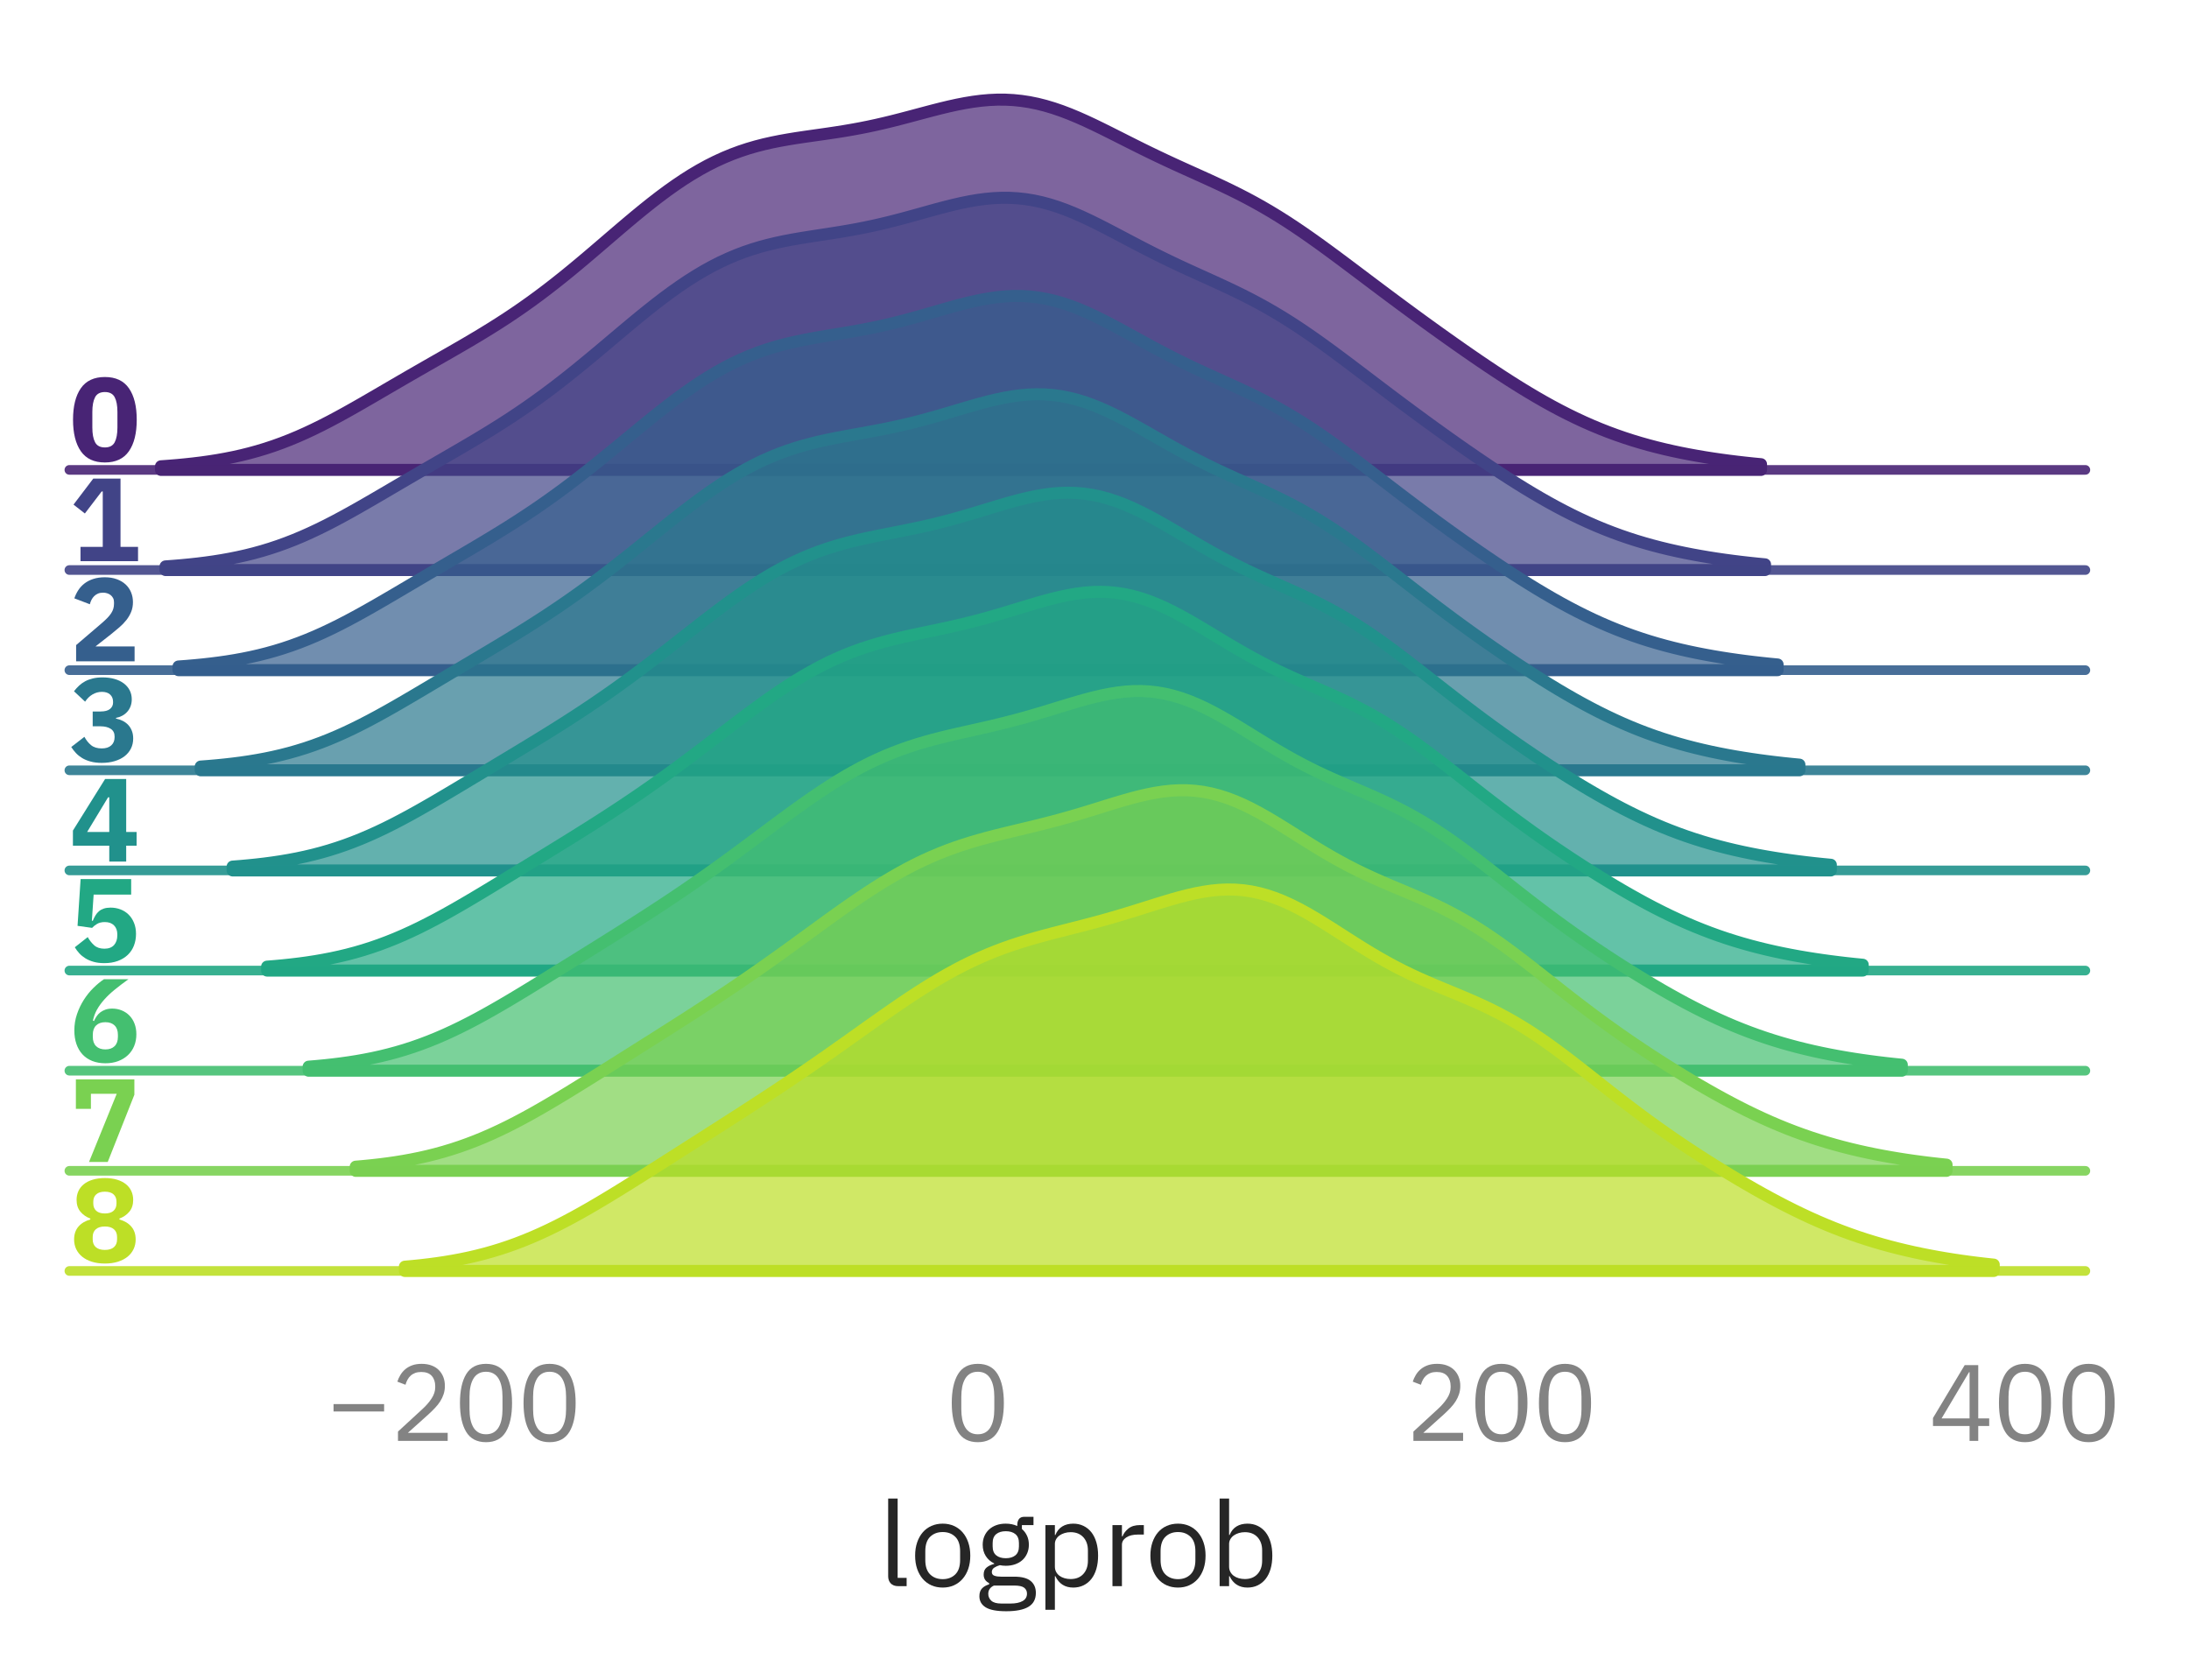
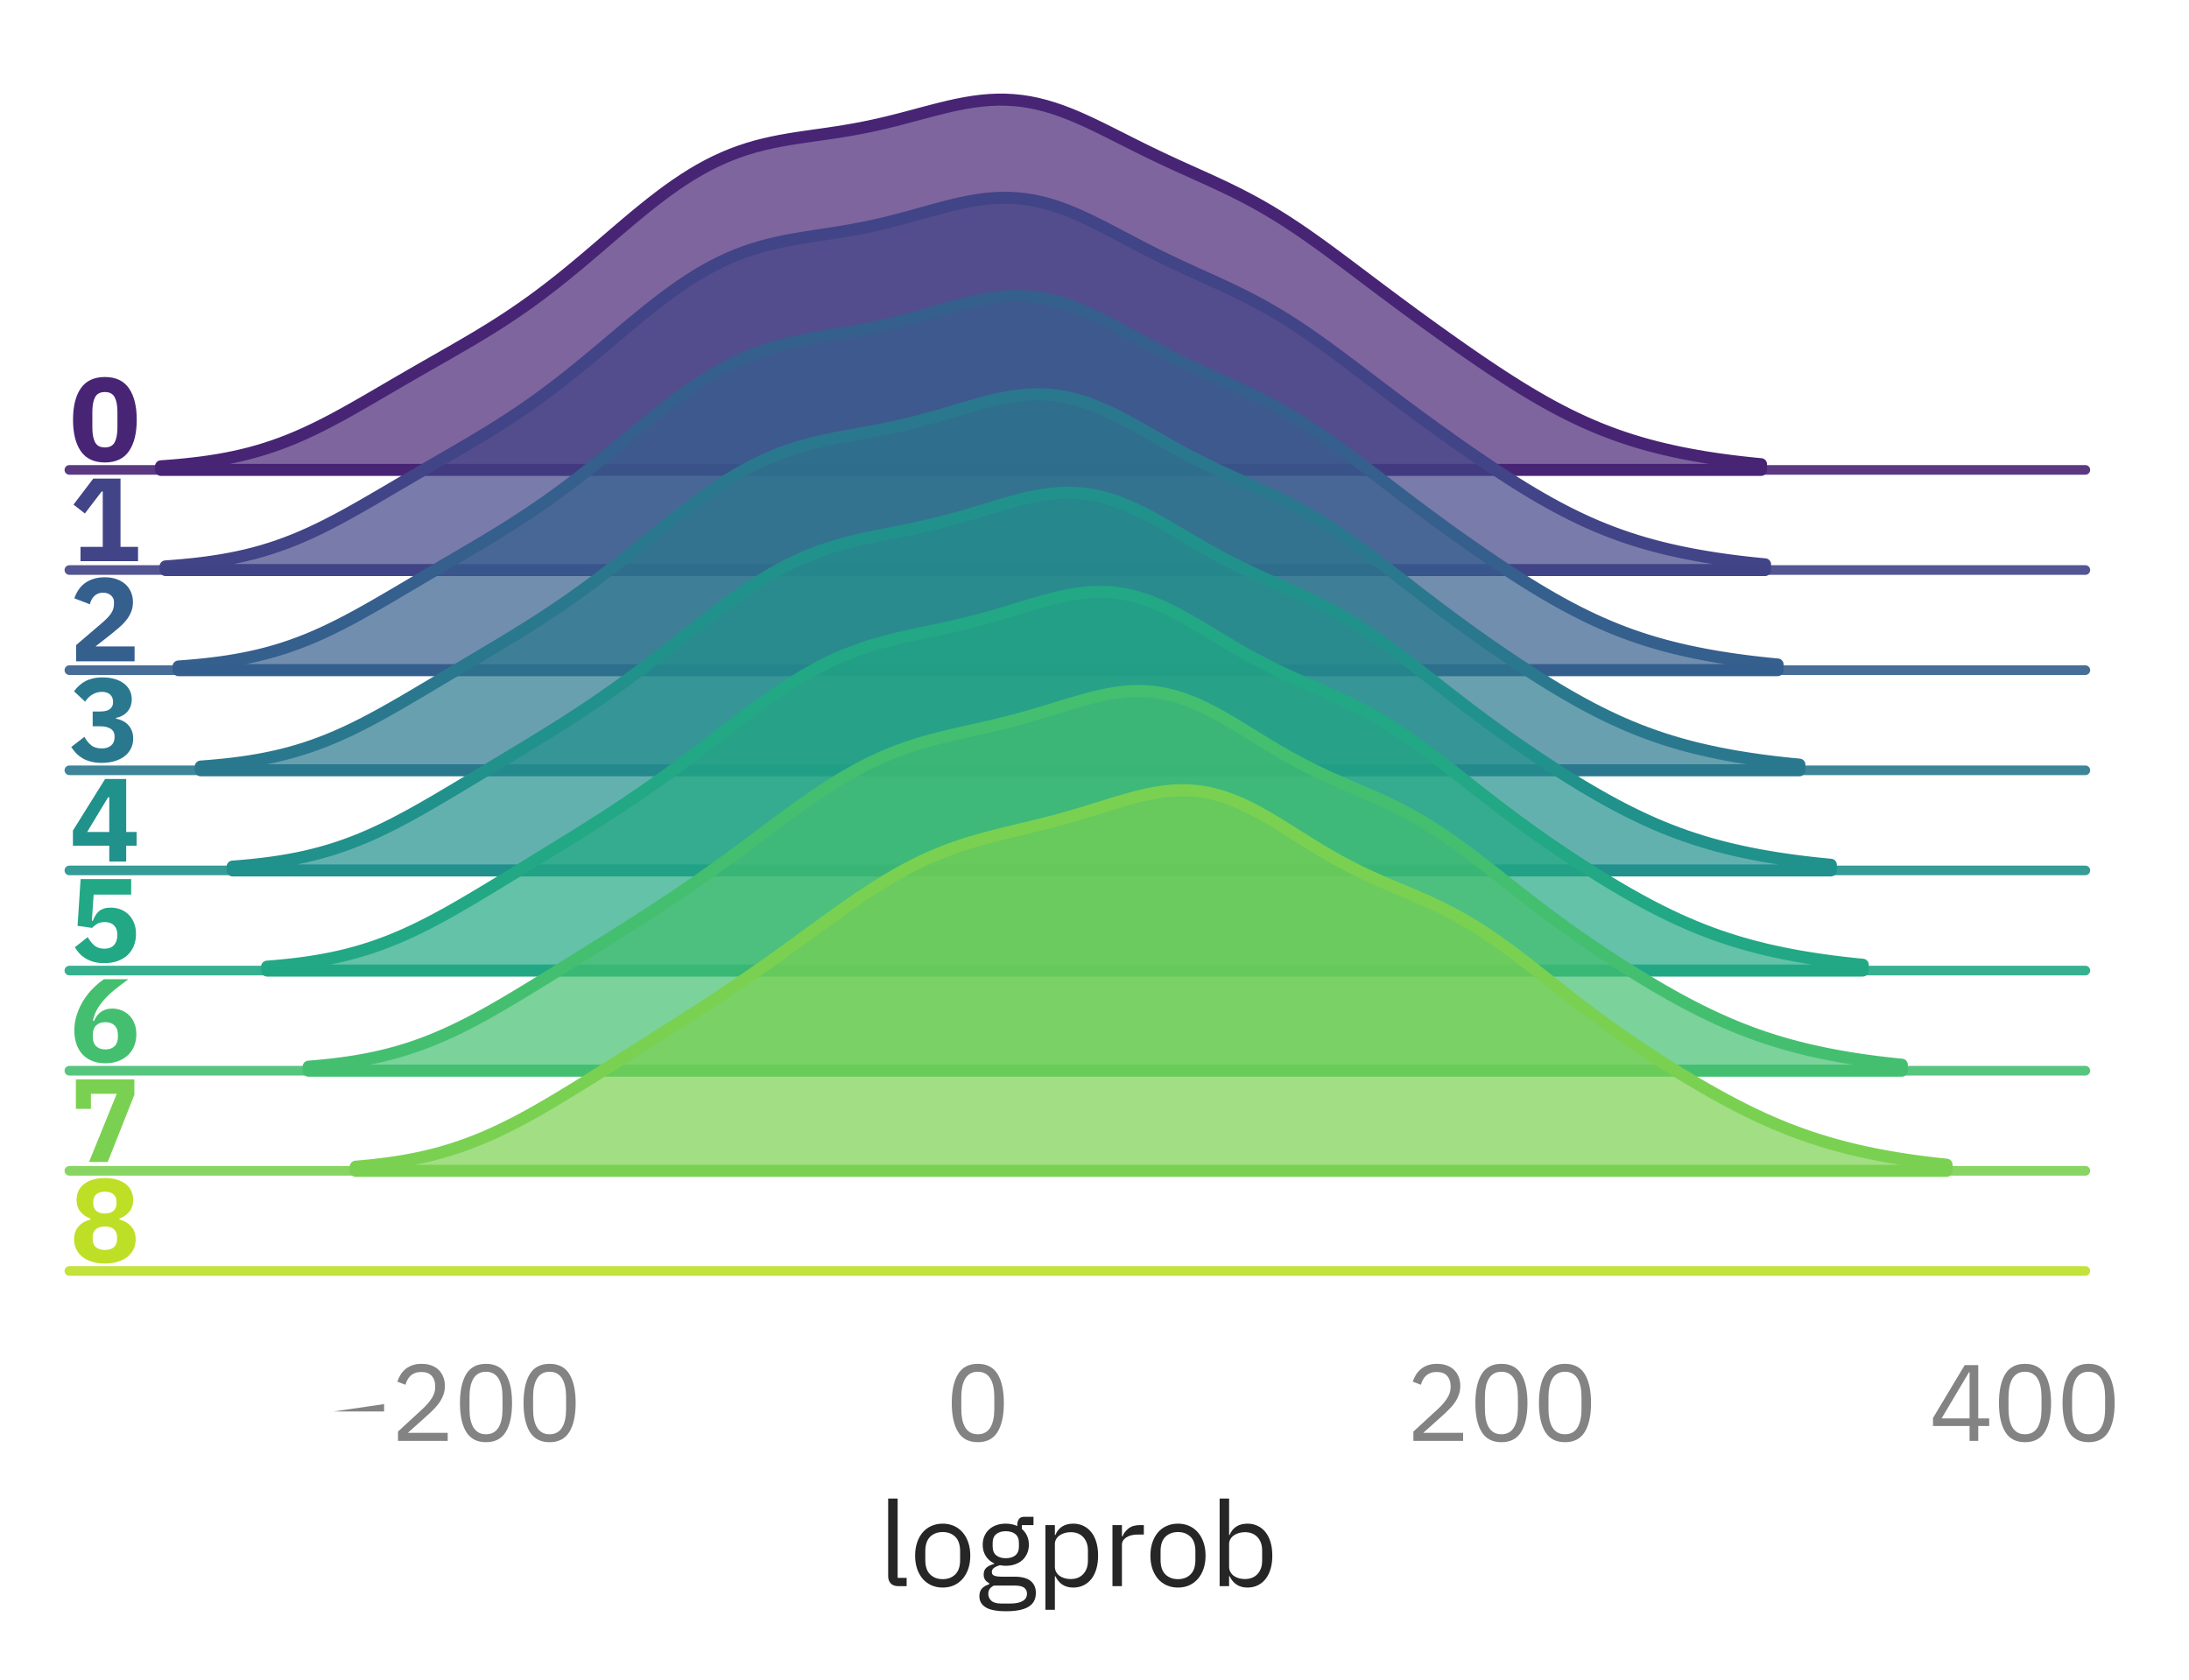
<svg xmlns="http://www.w3.org/2000/svg" xmlns:xlink="http://www.w3.org/1999/xlink" width="227.206pt" height="174.404pt" viewBox="0 0 227.206 174.404" version="1.1">
  <defs>
    <style type="text/css">*{stroke-linejoin: round; stroke-linecap: butt}</style>
  </defs>
  <g id="figure_1">
    <g id="patch_1">
      <path d="M 0 174.404  L 227.206 174.404  L 227.206 0  L 0 0  L 0 174.404  z " style="fill: none" />
    </g>
    <g id="axes_1">
      <g id="patch_2">
        <path d="M 7.2 48.78  L 216.45 48.78  L 216.45 7.2  L 7.2 7.2  L 7.2 48.78  z " style="fill: none" />
      </g>
      <g id="matplotlib.axis_1">
        <g id="xtick_1" />
        <g id="xtick_2" />
        <g id="xtick_3" />
        <g id="xtick_4" />
      </g>
      <g id="matplotlib.axis_2" />
      <g id="FillBetweenPolyCollection_1">
        <defs>
          <path id="mfa4fff4694" d="M 16.711 -125.996  L 16.711 -125.624  L 17.546 -125.624  L 18.38 -125.624  L 19.215 -125.624  L 20.049 -125.624  L 20.884 -125.624  L 21.719 -125.624  L 22.553 -125.624  L 23.388 -125.624  L 24.222 -125.624  L 25.057 -125.624  L 25.891 -125.624  L 26.726 -125.624  L 27.56 -125.624  L 28.395 -125.624  L 29.229 -125.624  L 30.064 -125.624  L 30.898 -125.624  L 31.733 -125.624  L 32.567 -125.624  L 33.402 -125.624  L 34.237 -125.624  L 35.071 -125.624  L 35.906 -125.624  L 36.74 -125.624  L 37.575 -125.624  L 38.409 -125.624  L 39.244 -125.624  L 40.078 -125.624  L 40.913 -125.624  L 41.747 -125.624  L 42.582 -125.624  L 43.416 -125.624  L 44.251 -125.624  L 45.085 -125.624  L 45.92 -125.624  L 46.755 -125.624  L 47.589 -125.624  L 48.424 -125.624  L 49.258 -125.624  L 50.093 -125.624  L 50.927 -125.624  L 51.762 -125.624  L 52.596 -125.624  L 53.431 -125.624  L 54.265 -125.624  L 55.1 -125.624  L 55.934 -125.624  L 56.769 -125.624  L 57.603 -125.624  L 58.438 -125.624  L 59.272 -125.624  L 60.107 -125.624  L 60.942 -125.624  L 61.776 -125.624  L 62.611 -125.624  L 63.445 -125.624  L 64.28 -125.624  L 65.114 -125.624  L 65.949 -125.624  L 66.783 -125.624  L 67.618 -125.624  L 68.452 -125.624  L 69.287 -125.624  L 70.121 -125.624  L 70.956 -125.624  L 71.79 -125.624  L 72.625 -125.624  L 73.46 -125.624  L 74.294 -125.624  L 75.129 -125.624  L 75.963 -125.624  L 76.798 -125.624  L 77.632 -125.624  L 78.467 -125.624  L 79.301 -125.624  L 80.136 -125.624  L 80.97 -125.624  L 81.805 -125.624  L 82.639 -125.624  L 83.474 -125.624  L 84.308 -125.624  L 85.143 -125.624  L 85.978 -125.624  L 86.812 -125.624  L 87.647 -125.624  L 88.481 -125.624  L 89.316 -125.624  L 90.15 -125.624  L 90.985 -125.624  L 91.819 -125.624  L 92.654 -125.624  L 93.488 -125.624  L 94.323 -125.624  L 95.157 -125.624  L 95.992 -125.624  L 96.826 -125.624  L 97.661 -125.624  L 98.495 -125.624  L 99.33 -125.624  L 100.165 -125.624  L 100.999 -125.624  L 101.834 -125.624  L 102.668 -125.624  L 103.503 -125.624  L 104.337 -125.624  L 105.172 -125.624  L 106.006 -125.624  L 106.841 -125.624  L 107.675 -125.624  L 108.51 -125.624  L 109.344 -125.624  L 110.179 -125.624  L 111.013 -125.624  L 111.848 -125.624  L 112.683 -125.624  L 113.517 -125.624  L 114.352 -125.624  L 115.186 -125.624  L 116.021 -125.624  L 116.855 -125.624  L 117.69 -125.624  L 118.524 -125.624  L 119.359 -125.624  L 120.193 -125.624  L 121.028 -125.624  L 121.862 -125.624  L 122.697 -125.624  L 123.531 -125.624  L 124.366 -125.624  L 125.201 -125.624  L 126.035 -125.624  L 126.87 -125.624  L 127.704 -125.624  L 128.539 -125.624  L 129.373 -125.624  L 130.208 -125.624  L 131.042 -125.624  L 131.877 -125.624  L 132.711 -125.624  L 133.546 -125.624  L 134.38 -125.624  L 135.215 -125.624  L 136.049 -125.624  L 136.884 -125.624  L 137.718 -125.624  L 138.553 -125.624  L 139.388 -125.624  L 140.222 -125.624  L 141.057 -125.624  L 141.891 -125.624  L 142.726 -125.624  L 143.56 -125.624  L 144.395 -125.624  L 145.229 -125.624  L 146.064 -125.624  L 146.898 -125.624  L 147.733 -125.624  L 148.567 -125.624  L 149.402 -125.624  L 150.236 -125.624  L 151.071 -125.624  L 151.906 -125.624  L 152.74 -125.624  L 153.575 -125.624  L 154.409 -125.624  L 155.244 -125.624  L 156.078 -125.624  L 156.913 -125.624  L 157.747 -125.624  L 158.582 -125.624  L 159.416 -125.624  L 160.251 -125.624  L 161.085 -125.624  L 161.92 -125.624  L 162.754 -125.624  L 163.589 -125.624  L 164.424 -125.624  L 165.258 -125.624  L 166.093 -125.624  L 166.927 -125.624  L 167.762 -125.624  L 168.596 -125.624  L 169.431 -125.624  L 170.265 -125.624  L 171.1 -125.624  L 171.934 -125.624  L 172.769 -125.624  L 173.603 -125.624  L 174.438 -125.624  L 175.272 -125.624  L 176.107 -125.624  L 176.941 -125.624  L 177.776 -125.624  L 178.611 -125.624  L 179.445 -125.624  L 180.28 -125.624  L 181.114 -125.624  L 181.949 -125.624  L 182.783 -125.624  L 182.783 -126.215  L 182.783 -126.215  L 181.949 -126.295  L 181.114 -126.384  L 180.28 -126.48  L 179.445 -126.584  L 178.611 -126.696  L 177.776 -126.818  L 176.941 -126.949  L 176.107 -127.091  L 175.272 -127.243  L 174.438 -127.407  L 173.603 -127.584  L 172.769 -127.774  L 171.934 -127.978  L 171.1 -128.197  L 170.265 -128.433  L 169.431 -128.685  L 168.596 -128.956  L 167.762 -129.245  L 166.927 -129.553  L 166.093 -129.88  L 165.258 -130.228  L 164.424 -130.595  L 163.589 -130.983  L 162.754 -131.39  L 161.92 -131.816  L 161.085 -132.261  L 160.251 -132.724  L 159.416 -133.204  L 158.582 -133.699  L 157.747 -134.209  L 156.913 -134.732  L 156.078 -135.268  L 155.244 -135.814  L 154.409 -136.37  L 153.575 -136.934  L 152.74 -137.506  L 151.906 -138.085  L 151.071 -138.67  L 150.236 -139.26  L 149.402 -139.855  L 148.567 -140.454  L 147.733 -141.058  L 146.898 -141.666  L 146.064 -142.279  L 145.229 -142.895  L 144.395 -143.515  L 143.56 -144.138  L 142.726 -144.764  L 141.891 -145.392  L 141.057 -146.021  L 140.222 -146.649  L 139.388 -147.274  L 138.553 -147.895  L 137.718 -148.51  L 136.884 -149.116  L 136.049 -149.71  L 135.215 -150.291  L 134.38 -150.856  L 133.546 -151.404  L 132.711 -151.933  L 131.877 -152.441  L 131.042 -152.929  L 130.208 -153.397  L 129.373 -153.846  L 128.539 -154.276  L 127.704 -154.69  L 126.87 -155.09  L 126.035 -155.48  L 125.201 -155.862  L 124.366 -156.239  L 123.531 -156.615  L 122.697 -156.992  L 121.862 -157.373  L 121.028 -157.76  L 120.193 -158.154  L 119.359 -158.555  L 118.524 -158.964  L 117.69 -159.38  L 116.855 -159.8  L 116.021 -160.221  L 115.186 -160.641  L 114.352 -161.056  L 113.517 -161.461  L 112.683 -161.851  L 111.848 -162.222  L 111.013 -162.569  L 110.179 -162.887  L 109.344 -163.173  L 108.51 -163.423  L 107.675 -163.634  L 106.841 -163.804  L 106.006 -163.931  L 105.172 -164.016  L 104.337 -164.059  L 103.503 -164.06  L 102.668 -164.022  L 101.834 -163.948  L 100.999 -163.84  L 100.165 -163.703  L 99.33 -163.541  L 98.495 -163.357  L 97.661 -163.157  L 96.826 -162.945  L 95.992 -162.725  L 95.157 -162.502  L 94.323 -162.279  L 93.488 -162.06  L 92.654 -161.847  L 91.819 -161.644  L 90.985 -161.452  L 90.15 -161.272  L 89.316 -161.105  L 88.481 -160.951  L 87.647 -160.808  L 86.812 -160.675  L 85.978 -160.55  L 85.143 -160.43  L 84.308 -160.312  L 83.474 -160.193  L 82.639 -160.068  L 81.805 -159.932  L 80.97 -159.783  L 80.136 -159.616  L 79.301 -159.428  L 78.467 -159.213  L 77.632 -158.97  L 76.798 -158.694  L 75.963 -158.385  L 75.129 -158.04  L 74.294 -157.659  L 73.46 -157.24  L 72.625 -156.783  L 71.79 -156.291  L 70.956 -155.763  L 70.121 -155.201  L 69.287 -154.609  L 68.452 -153.989  L 67.618 -153.344  L 66.783 -152.677  L 65.949 -151.993  L 65.114 -151.294  L 64.28 -150.586  L 63.445 -149.871  L 62.611 -149.154  L 61.776 -148.439  L 60.942 -147.728  L 60.107 -147.025  L 59.272 -146.333  L 58.438 -145.654  L 57.603 -144.99  L 56.769 -144.343  L 55.934 -143.713  L 55.1 -143.102  L 54.265 -142.509  L 53.431 -141.935  L 52.596 -141.377  L 51.762 -140.837  L 50.927 -140.311  L 50.093 -139.798  L 49.258 -139.296  L 48.424 -138.803  L 47.589 -138.318  L 46.755 -137.837  L 45.92 -137.359  L 45.085 -136.882  L 44.251 -136.405  L 43.416 -135.926  L 42.582 -135.446  L 41.747 -134.962  L 40.913 -134.477  L 40.078 -133.99  L 39.244 -133.503  L 38.409 -133.018  L 37.575 -132.535  L 36.74 -132.059  L 35.906 -131.59  L 35.071 -131.132  L 34.237 -130.687  L 33.402 -130.258  L 32.567 -129.847  L 31.733 -129.455  L 30.898 -129.084  L 30.064 -128.737  L 29.229 -128.413  L 28.395 -128.112  L 27.56 -127.836  L 26.726 -127.584  L 25.891 -127.355  L 25.057 -127.147  L 24.222 -126.961  L 23.388 -126.795  L 22.553 -126.646  L 21.719 -126.515  L 20.884 -126.398  L 20.049 -126.296  L 19.215 -126.206  L 18.38 -126.126  L 17.546 -126.057  L 16.711 -125.996  z " style="stroke: #482475; stroke-width: 1.25" />
        </defs>
        <g>
          <use xlink:href="#mfa4fff4694" x="0" y="174.404" style="fill: #482475; fill-opacity: 0.7; stroke: #482475; stroke-width: 1.25" />
        </g>
      </g>
      <g id="line2d_1">
        <path d="M 7.2 48.78  L 216.45 48.78  " style="fill: none; stroke: #482475; stroke-opacity: 0.9; stroke-linecap: round" />
      </g>
      <g id="text_1">
        <g style="fill: #482475" transform="translate(7.2 47.862) scale(0.12 -0.12)">
          <defs>
            <path id="IBMPlexSans-Bold-30" d="M 1920 -77  Q 1043 -77 620 531  Q 198 1139 198 2234  Q 198 3328 620 3936  Q 1043 4544 1920 4544  Q 2797 4544 3219 3936  Q 3642 3328 3642 2234  Q 3642 1139 3219 531  Q 2797 -77 1920 -77  z M 1920 736  Q 2304 736 2451 1017  Q 2598 1299 2598 1811  L 2598 2656  Q 2598 3168 2451 3449  Q 2304 3731 1920 3731  Q 1536 3731 1389 3449  Q 1242 3168 1242 2656  L 1242 1811  Q 1242 1299 1389 1017  Q 1536 736 1920 736  z " transform="scale(0.016)" />
          </defs>
          <use xlink:href="#IBMPlexSans-Bold-30" />
        </g>
      </g>
    </g>
    <g id="axes_2">
      <g id="patch_3">
        <path d="M 7.2 59.175  L 216.45 59.175  L 216.45 17.595  L 7.2 17.595  L 7.2 59.175  z " style="fill: none" />
      </g>
      <g id="matplotlib.axis_3">
        <g id="xtick_5" />
        <g id="xtick_6" />
        <g id="xtick_7" />
        <g id="xtick_8" />
      </g>
      <g id="matplotlib.axis_4" />
      <g id="FillBetweenPolyCollection_2">
        <defs>
          <path id="m9ac0e17dd9" d="M 17.183 -115.604  L 17.183 -115.229  L 18.017 -115.229  L 18.851 -115.229  L 19.685 -115.229  L 20.52 -115.229  L 21.354 -115.229  L 22.188 -115.229  L 23.022 -115.229  L 23.857 -115.229  L 24.691 -115.229  L 25.525 -115.229  L 26.359 -115.229  L 27.194 -115.229  L 28.028 -115.229  L 28.862 -115.229  L 29.696 -115.229  L 30.531 -115.229  L 31.365 -115.229  L 32.199 -115.229  L 33.033 -115.229  L 33.868 -115.229  L 34.702 -115.229  L 35.536 -115.229  L 36.371 -115.229  L 37.205 -115.229  L 38.039 -115.229  L 38.873 -115.229  L 39.708 -115.229  L 40.542 -115.229  L 41.376 -115.229  L 42.21 -115.229  L 43.045 -115.229  L 43.879 -115.229  L 44.713 -115.229  L 45.547 -115.229  L 46.382 -115.229  L 47.216 -115.229  L 48.05 -115.229  L 48.884 -115.229  L 49.719 -115.229  L 50.553 -115.229  L 51.387 -115.229  L 52.221 -115.229  L 53.056 -115.229  L 53.89 -115.229  L 54.724 -115.229  L 55.558 -115.229  L 56.393 -115.229  L 57.227 -115.229  L 58.061 -115.229  L 58.896 -115.229  L 59.73 -115.229  L 60.564 -115.229  L 61.398 -115.229  L 62.233 -115.229  L 63.067 -115.229  L 63.901 -115.229  L 64.735 -115.229  L 65.57 -115.229  L 66.404 -115.229  L 67.238 -115.229  L 68.072 -115.229  L 68.907 -115.229  L 69.741 -115.229  L 70.575 -115.229  L 71.409 -115.229  L 72.244 -115.229  L 73.078 -115.229  L 73.912 -115.229  L 74.746 -115.229  L 75.581 -115.229  L 76.415 -115.229  L 77.249 -115.229  L 78.083 -115.229  L 78.918 -115.229  L 79.752 -115.229  L 80.586 -115.229  L 81.42 -115.229  L 82.255 -115.229  L 83.089 -115.229  L 83.923 -115.229  L 84.758 -115.229  L 85.592 -115.229  L 86.426 -115.229  L 87.26 -115.229  L 88.095 -115.229  L 88.929 -115.229  L 89.763 -115.229  L 90.597 -115.229  L 91.432 -115.229  L 92.266 -115.229  L 93.1 -115.229  L 93.934 -115.229  L 94.769 -115.229  L 95.603 -115.229  L 96.437 -115.229  L 97.271 -115.229  L 98.106 -115.229  L 98.94 -115.229  L 99.774 -115.229  L 100.608 -115.229  L 101.443 -115.229  L 102.277 -115.229  L 103.111 -115.229  L 103.945 -115.229  L 104.78 -115.229  L 105.614 -115.229  L 106.448 -115.229  L 107.283 -115.229  L 108.117 -115.229  L 108.951 -115.229  L 109.785 -115.229  L 110.62 -115.229  L 111.454 -115.229  L 112.288 -115.229  L 113.122 -115.229  L 113.957 -115.229  L 114.791 -115.229  L 115.625 -115.229  L 116.459 -115.229  L 117.294 -115.229  L 118.128 -115.229  L 118.962 -115.229  L 119.796 -115.229  L 120.631 -115.229  L 121.465 -115.229  L 122.299 -115.229  L 123.133 -115.229  L 123.968 -115.229  L 124.802 -115.229  L 125.636 -115.229  L 126.47 -115.229  L 127.305 -115.229  L 128.139 -115.229  L 128.973 -115.229  L 129.808 -115.229  L 130.642 -115.229  L 131.476 -115.229  L 132.31 -115.229  L 133.145 -115.229  L 133.979 -115.229  L 134.813 -115.229  L 135.647 -115.229  L 136.482 -115.229  L 137.316 -115.229  L 138.15 -115.229  L 138.984 -115.229  L 139.819 -115.229  L 140.653 -115.229  L 141.487 -115.229  L 142.321 -115.229  L 143.156 -115.229  L 143.99 -115.229  L 144.824 -115.229  L 145.658 -115.229  L 146.493 -115.229  L 147.327 -115.229  L 148.161 -115.229  L 148.995 -115.229  L 149.83 -115.229  L 150.664 -115.229  L 151.498 -115.229  L 152.332 -115.229  L 153.167 -115.229  L 154.001 -115.229  L 154.835 -115.229  L 155.67 -115.229  L 156.504 -115.229  L 157.338 -115.229  L 158.172 -115.229  L 159.007 -115.229  L 159.841 -115.229  L 160.675 -115.229  L 161.509 -115.229  L 162.344 -115.229  L 163.178 -115.229  L 164.012 -115.229  L 164.846 -115.229  L 165.681 -115.229  L 166.515 -115.229  L 167.349 -115.229  L 168.183 -115.229  L 169.018 -115.229  L 169.852 -115.229  L 170.686 -115.229  L 171.52 -115.229  L 172.355 -115.229  L 173.189 -115.229  L 174.023 -115.229  L 174.857 -115.229  L 175.692 -115.229  L 176.526 -115.229  L 177.36 -115.229  L 178.195 -115.229  L 179.029 -115.229  L 179.863 -115.229  L 180.697 -115.229  L 181.532 -115.229  L 182.366 -115.229  L 183.2 -115.229  L 183.2 -115.819  L 183.2 -115.819  L 182.366 -115.9  L 181.532 -115.988  L 180.697 -116.083  L 179.863 -116.187  L 179.029 -116.299  L 178.195 -116.42  L 177.36 -116.551  L 176.526 -116.692  L 175.692 -116.843  L 174.857 -117.006  L 174.023 -117.182  L 173.189 -117.37  L 172.355 -117.573  L 171.52 -117.791  L 170.686 -118.025  L 169.852 -118.275  L 169.018 -118.544  L 168.183 -118.83  L 167.349 -119.136  L 166.515 -119.461  L 165.681 -119.805  L 164.846 -120.17  L 164.012 -120.554  L 163.178 -120.958  L 162.344 -121.38  L 161.509 -121.821  L 160.675 -122.279  L 159.841 -122.754  L 159.007 -123.244  L 158.172 -123.749  L 157.338 -124.267  L 156.504 -124.797  L 155.67 -125.338  L 154.835 -125.89  L 154.001 -126.45  L 153.167 -127.018  L 152.332 -127.593  L 151.498 -128.175  L 150.664 -128.763  L 149.83 -129.357  L 148.995 -129.957  L 148.161 -130.561  L 147.327 -131.172  L 146.493 -131.787  L 145.658 -132.406  L 144.824 -133.03  L 143.99 -133.658  L 143.156 -134.289  L 142.321 -134.922  L 141.487 -135.556  L 140.653 -136.188  L 139.819 -136.818  L 138.984 -137.442  L 138.15 -138.059  L 137.316 -138.666  L 136.482 -139.26  L 135.647 -139.839  L 134.813 -140.402  L 133.979 -140.946  L 133.145 -141.469  L 132.31 -141.972  L 131.476 -142.454  L 130.642 -142.916  L 129.808 -143.358  L 128.973 -143.782  L 128.139 -144.191  L 127.305 -144.587  L 126.47 -144.974  L 125.636 -145.354  L 124.802 -145.732  L 123.968 -146.109  L 123.133 -146.491  L 122.299 -146.878  L 121.465 -147.273  L 120.631 -147.678  L 119.796 -148.092  L 118.962 -148.515  L 118.128 -148.947  L 117.294 -149.384  L 116.459 -149.824  L 115.625 -150.263  L 114.791 -150.698  L 113.957 -151.123  L 113.122 -151.533  L 112.288 -151.923  L 111.454 -152.288  L 110.62 -152.624  L 109.785 -152.926  L 108.951 -153.19  L 108.117 -153.414  L 107.283 -153.594  L 106.448 -153.73  L 105.614 -153.821  L 104.78 -153.868  L 103.945 -153.871  L 103.111 -153.833  L 102.277 -153.757  L 101.443 -153.646  L 100.608 -153.503  L 99.774 -153.334  L 98.94 -153.143  L 98.106 -152.935  L 97.271 -152.714  L 96.437 -152.485  L 95.603 -152.252  L 94.769 -152.02  L 93.934 -151.791  L 93.1 -151.57  L 92.266 -151.358  L 91.432 -151.157  L 90.597 -150.968  L 89.763 -150.793  L 88.929 -150.629  L 88.095 -150.478  L 87.26 -150.337  L 86.426 -150.203  L 85.592 -150.074  L 84.758 -149.947  L 83.923 -149.818  L 83.089 -149.683  L 82.255 -149.539  L 81.42 -149.38  L 80.586 -149.203  L 79.752 -149.005  L 78.918 -148.781  L 78.083 -148.528  L 77.249 -148.245  L 76.415 -147.928  L 75.581 -147.576  L 74.746 -147.189  L 73.912 -146.765  L 73.078 -146.306  L 72.244 -145.811  L 71.409 -145.283  L 70.575 -144.723  L 69.741 -144.134  L 68.907 -143.519  L 68.072 -142.88  L 67.238 -142.221  L 66.404 -141.546  L 65.57 -140.858  L 64.735 -140.161  L 63.901 -139.459  L 63.067 -138.755  L 62.233 -138.052  L 61.398 -137.355  L 60.564 -136.665  L 59.73 -135.984  L 58.896 -135.317  L 58.061 -134.663  L 57.227 -134.024  L 56.393 -133.402  L 55.558 -132.796  L 54.724 -132.208  L 53.89 -131.636  L 53.056 -131.079  L 52.221 -130.538  L 51.387 -130.01  L 50.553 -129.494  L 49.719 -128.988  L 48.884 -128.49  L 48.05 -127.999  L 47.216 -127.513  L 46.382 -127.029  L 45.547 -126.547  L 44.713 -126.064  L 43.879 -125.581  L 43.045 -125.096  L 42.21 -124.609  L 41.376 -124.12  L 40.542 -123.631  L 39.708 -123.141  L 38.873 -122.654  L 38.039 -122.171  L 37.205 -121.693  L 36.371 -121.224  L 35.536 -120.765  L 34.702 -120.319  L 33.868 -119.889  L 33.033 -119.477  L 32.199 -119.085  L 31.365 -118.713  L 30.531 -118.364  L 29.696 -118.039  L 28.862 -117.737  L 28.028 -117.46  L 27.194 -117.206  L 26.359 -116.975  L 25.525 -116.766  L 24.691 -116.579  L 23.857 -116.411  L 23.022 -116.261  L 22.188 -116.128  L 21.354 -116.011  L 20.52 -115.907  L 19.685 -115.816  L 18.851 -115.736  L 18.017 -115.666  L 17.183 -115.604  z " style="stroke: #414487; stroke-width: 1.25" />
        </defs>
        <g>
          <use xlink:href="#m9ac0e17dd9" x="0" y="174.404" style="fill: #414487; fill-opacity: 0.7; stroke: #414487; stroke-width: 1.25" />
        </g>
      </g>
      <g id="line2d_2">
        <path d="M 7.2 59.175  L 216.45 59.175  " style="fill: none; stroke: #414487; stroke-opacity: 0.9; stroke-linecap: round" />
      </g>
      <g id="text_2">
        <g style="fill: #414487" transform="translate(7.2 58.257) scale(0.12 -0.12)">
          <defs>
            <path id="IBMPlexSans-Bold-31" d="M 602 0  L 602 774  L 1805 774  L 1805 3770  L 1747 3770  L 838 2579  L 224 3059  L 1293 4467  L 2765 4467  L 2765 774  L 3712 774  L 3712 0  L 602 0  z " transform="scale(0.016)" />
          </defs>
          <use xlink:href="#IBMPlexSans-Bold-31" />
        </g>
      </g>
    </g>
    <g id="axes_3">
      <g id="patch_4">
        <path d="M 7.2 69.57  L 216.45 69.57  L 216.45 27.99  L 7.2 27.99  L 7.2 69.57  z " style="fill: none" />
      </g>
      <g id="matplotlib.axis_5">
        <g id="xtick_9" />
        <g id="xtick_10" />
        <g id="xtick_11" />
        <g id="xtick_12" />
      </g>
      <g id="matplotlib.axis_6" />
      <g id="FillBetweenPolyCollection_3">
        <defs>
          <path id="m87c1171df5" d="M 18.529 -105.214  L 18.529 -104.834  L 19.363 -104.834  L 20.197 -104.834  L 21.031 -104.834  L 21.865 -104.834  L 22.699 -104.834  L 23.533 -104.834  L 24.367 -104.834  L 25.201 -104.834  L 26.035 -104.834  L 26.87 -104.834  L 27.704 -104.834  L 28.538 -104.834  L 29.372 -104.834  L 30.206 -104.834  L 31.04 -104.834  L 31.874 -104.834  L 32.708 -104.834  L 33.542 -104.834  L 34.376 -104.834  L 35.21 -104.834  L 36.044 -104.834  L 36.878 -104.834  L 37.712 -104.834  L 38.546 -104.834  L 39.38 -104.834  L 40.214 -104.834  L 41.048 -104.834  L 41.882 -104.834  L 42.716 -104.834  L 43.55 -104.834  L 44.384 -104.834  L 45.219 -104.834  L 46.053 -104.834  L 46.887 -104.834  L 47.721 -104.834  L 48.555 -104.834  L 49.389 -104.834  L 50.223 -104.834  L 51.057 -104.834  L 51.891 -104.834  L 52.725 -104.834  L 53.559 -104.834  L 54.393 -104.834  L 55.227 -104.834  L 56.061 -104.834  L 56.895 -104.834  L 57.729 -104.834  L 58.563 -104.834  L 59.397 -104.834  L 60.231 -104.834  L 61.065 -104.834  L 61.899 -104.834  L 62.733 -104.834  L 63.568 -104.834  L 64.402 -104.834  L 65.236 -104.834  L 66.07 -104.834  L 66.904 -104.834  L 67.738 -104.834  L 68.572 -104.834  L 69.406 -104.834  L 70.24 -104.834  L 71.074 -104.834  L 71.908 -104.834  L 72.742 -104.834  L 73.576 -104.834  L 74.41 -104.834  L 75.244 -104.834  L 76.078 -104.834  L 76.912 -104.834  L 77.746 -104.834  L 78.58 -104.834  L 79.414 -104.834  L 80.248 -104.834  L 81.082 -104.834  L 81.917 -104.834  L 82.751 -104.834  L 83.585 -104.834  L 84.419 -104.834  L 85.253 -104.834  L 86.087 -104.834  L 86.921 -104.834  L 87.755 -104.834  L 88.589 -104.834  L 89.423 -104.834  L 90.257 -104.834  L 91.091 -104.834  L 91.925 -104.834  L 92.759 -104.834  L 93.593 -104.834  L 94.427 -104.834  L 95.261 -104.834  L 96.095 -104.834  L 96.929 -104.834  L 97.763 -104.834  L 98.597 -104.834  L 99.432 -104.834  L 100.266 -104.834  L 101.1 -104.834  L 101.934 -104.834  L 102.768 -104.834  L 103.602 -104.834  L 104.436 -104.834  L 105.27 -104.834  L 106.104 -104.834  L 106.938 -104.834  L 107.772 -104.834  L 108.606 -104.834  L 109.44 -104.834  L 110.274 -104.834  L 111.108 -104.834  L 111.942 -104.834  L 112.776 -104.834  L 113.61 -104.834  L 114.444 -104.834  L 115.278 -104.834  L 116.112 -104.834  L 116.946 -104.834  L 117.781 -104.834  L 118.615 -104.834  L 119.449 -104.834  L 120.283 -104.834  L 121.117 -104.834  L 121.951 -104.834  L 122.785 -104.834  L 123.619 -104.834  L 124.453 -104.834  L 125.287 -104.834  L 126.121 -104.834  L 126.955 -104.834  L 127.789 -104.834  L 128.623 -104.834  L 129.457 -104.834  L 130.291 -104.834  L 131.125 -104.834  L 131.959 -104.834  L 132.793 -104.834  L 133.627 -104.834  L 134.461 -104.834  L 135.295 -104.834  L 136.13 -104.834  L 136.964 -104.834  L 137.798 -104.834  L 138.632 -104.834  L 139.466 -104.834  L 140.3 -104.834  L 141.134 -104.834  L 141.968 -104.834  L 142.802 -104.834  L 143.636 -104.834  L 144.47 -104.834  L 145.304 -104.834  L 146.138 -104.834  L 146.972 -104.834  L 147.806 -104.834  L 148.64 -104.834  L 149.474 -104.834  L 150.308 -104.834  L 151.142 -104.834  L 151.976 -104.834  L 152.81 -104.834  L 153.645 -104.834  L 154.479 -104.834  L 155.313 -104.834  L 156.147 -104.834  L 156.981 -104.834  L 157.815 -104.834  L 158.649 -104.834  L 159.483 -104.834  L 160.317 -104.834  L 161.151 -104.834  L 161.985 -104.834  L 162.819 -104.834  L 163.653 -104.834  L 164.487 -104.834  L 165.321 -104.834  L 166.155 -104.834  L 166.989 -104.834  L 167.823 -104.834  L 168.657 -104.834  L 169.491 -104.834  L 170.325 -104.834  L 171.159 -104.834  L 171.994 -104.834  L 172.828 -104.834  L 173.662 -104.834  L 174.496 -104.834  L 175.33 -104.834  L 176.164 -104.834  L 176.998 -104.834  L 177.832 -104.834  L 178.666 -104.834  L 179.5 -104.834  L 180.334 -104.834  L 181.168 -104.834  L 182.002 -104.834  L 182.836 -104.834  L 183.67 -104.834  L 184.504 -104.834  L 184.504 -105.423  L 184.504 -105.423  L 183.67 -105.503  L 182.836 -105.591  L 182.002 -105.686  L 181.168 -105.789  L 180.334 -105.901  L 179.5 -106.021  L 178.666 -106.151  L 177.832 -106.291  L 176.998 -106.442  L 176.164 -106.604  L 175.33 -106.778  L 174.496 -106.965  L 173.662 -107.167  L 172.828 -107.383  L 171.994 -107.615  L 171.159 -107.864  L 170.325 -108.13  L 169.491 -108.414  L 168.657 -108.717  L 167.823 -109.039  L 166.989 -109.381  L 166.155 -109.742  L 165.321 -110.122  L 164.487 -110.521  L 163.653 -110.939  L 162.819 -111.375  L 161.985 -111.827  L 161.151 -112.297  L 160.317 -112.781  L 159.483 -113.279  L 158.649 -113.791  L 157.815 -114.315  L 156.981 -114.849  L 156.147 -115.394  L 155.313 -115.948  L 154.479 -116.511  L 153.645 -117.081  L 152.81 -117.659  L 151.976 -118.244  L 151.142 -118.836  L 150.308 -119.434  L 149.474 -120.039  L 148.64 -120.651  L 147.806 -121.268  L 146.972 -121.892  L 146.138 -122.521  L 145.304 -123.154  L 144.47 -123.791  L 143.636 -124.43  L 142.802 -125.07  L 141.968 -125.708  L 141.134 -126.343  L 140.3 -126.972  L 139.466 -127.592  L 138.632 -128.202  L 137.798 -128.797  L 136.964 -129.377  L 136.13 -129.938  L 135.295 -130.479  L 134.461 -130.998  L 133.627 -131.497  L 132.793 -131.973  L 131.959 -132.428  L 131.125 -132.864  L 130.291 -133.282  L 129.457 -133.685  L 128.623 -134.076  L 127.789 -134.459  L 126.955 -134.837  L 126.121 -135.214  L 125.287 -135.593  L 124.453 -135.977  L 123.619 -136.37  L 122.785 -136.773  L 121.951 -137.187  L 121.117 -137.612  L 120.283 -138.049  L 119.449 -138.496  L 118.615 -138.95  L 117.781 -139.408  L 116.946 -139.866  L 116.112 -140.32  L 115.278 -140.765  L 114.444 -141.195  L 113.61 -141.606  L 112.776 -141.99  L 111.942 -142.345  L 111.108 -142.664  L 110.274 -142.944  L 109.44 -143.182  L 108.606 -143.374  L 107.772 -143.52  L 106.938 -143.62  L 106.104 -143.672  L 105.27 -143.679  L 104.436 -143.643  L 103.602 -143.567  L 102.768 -143.454  L 101.934 -143.308  L 101.1 -143.134  L 100.266 -142.937  L 99.432 -142.722  L 98.597 -142.494  L 97.763 -142.257  L 96.929 -142.016  L 96.095 -141.775  L 95.261 -141.538  L 94.427 -141.308  L 93.593 -141.087  L 92.759 -140.877  L 91.925 -140.68  L 91.091 -140.495  L 90.257 -140.323  L 89.423 -140.163  L 88.589 -140.012  L 87.755 -139.868  L 86.921 -139.729  L 86.087 -139.591  L 85.253 -139.451  L 84.419 -139.304  L 83.585 -139.148  L 82.751 -138.977  L 81.917 -138.788  L 81.082 -138.578  L 80.248 -138.343  L 79.414 -138.079  L 78.58 -137.786  L 77.746 -137.459  L 76.912 -137.1  L 76.078 -136.706  L 75.244 -136.277  L 74.41 -135.814  L 73.576 -135.318  L 72.742 -134.79  L 71.908 -134.232  L 71.074 -133.647  L 70.24 -133.038  L 69.406 -132.407  L 68.572 -131.758  L 67.738 -131.094  L 66.904 -130.418  L 66.07 -129.735  L 65.236 -129.047  L 64.402 -128.358  L 63.568 -127.671  L 62.733 -126.989  L 61.899 -126.314  L 61.065 -125.648  L 60.231 -124.993  L 59.397 -124.351  L 58.563 -123.723  L 57.729 -123.109  L 56.895 -122.51  L 56.061 -121.927  L 55.227 -121.358  L 54.393 -120.803  L 53.559 -120.261  L 52.725 -119.73  L 51.891 -119.211  L 51.057 -118.701  L 50.223 -118.198  L 49.389 -117.7  L 48.555 -117.208  L 47.721 -116.717  L 46.887 -116.229  L 46.053 -115.74  L 45.219 -115.251  L 44.384 -114.761  L 43.55 -114.269  L 42.716 -113.777  L 41.882 -113.285  L 41.048 -112.793  L 40.214 -112.304  L 39.38 -111.819  L 38.546 -111.34  L 37.712 -110.87  L 36.878 -110.41  L 36.044 -109.964  L 35.21 -109.533  L 34.376 -109.12  L 33.542 -108.726  L 32.708 -108.353  L 31.874 -108.003  L 31.04 -107.676  L 30.206 -107.373  L 29.372 -107.093  L 28.538 -106.837  L 27.704 -106.604  L 26.87 -106.393  L 26.035 -106.203  L 25.201 -106.033  L 24.367 -105.881  L 23.533 -105.746  L 22.699 -105.627  L 21.865 -105.522  L 21.031 -105.429  L 20.197 -105.348  L 19.363 -105.276  L 18.529 -105.214  z " style="stroke: #355f8d; stroke-width: 1.25" />
        </defs>
        <g>
          <use xlink:href="#m87c1171df5" x="0" y="174.404" style="fill: #355f8d; fill-opacity: 0.7; stroke: #355f8d; stroke-width: 1.25" />
        </g>
      </g>
      <g id="line2d_3">
        <path d="M 7.2 69.57  L 216.45 69.57  " style="fill: none; stroke: #355f8d; stroke-opacity: 0.9; stroke-linecap: round" />
      </g>
      <g id="text_3">
        <g style="fill: #355f8d" transform="translate(7.2 68.652) scale(0.12 -0.12)">
          <defs>
            <path id="IBMPlexSans-Bold-32" d="M 3526 0  L 365 0  L 365 877  L 1741 2054  Q 1926 2214 2054 2345  Q 2182 2477 2262 2601  Q 2342 2726 2377 2848  Q 2413 2970 2413 3110  L 2413 3200  Q 2413 3328 2361 3424  Q 2310 3520 2227 3584  Q 2144 3648 2038 3680  Q 1933 3712 1824 3712  Q 1664 3712 1545 3661  Q 1427 3610 1340 3523  Q 1254 3437 1196 3325  Q 1139 3213 1107 3085  L 269 3405  Q 346 3635 480 3843  Q 614 4051 816 4208  Q 1018 4365 1293 4454  Q 1568 4544 1914 4544  Q 2278 4544 2560 4441  Q 2842 4339 3037 4160  Q 3232 3981 3334 3734  Q 3437 3488 3437 3200  Q 3437 2912 3341 2675  Q 3245 2438 3081 2230  Q 2918 2022 2700 1836  Q 2483 1651 2246 1459  L 1414 806  L 3526 806  L 3526 0  z " transform="scale(0.016)" />
          </defs>
          <use xlink:href="#IBMPlexSans-Bold-32" />
        </g>
      </g>
    </g>
    <g id="axes_4">
      <g id="patch_5">
        <path d="M 7.2 79.965  L 216.45 79.965  L 216.45 38.385  L 7.2 38.385  L 7.2 79.965  z " style="fill: none" />
      </g>
      <g id="matplotlib.axis_7">
        <g id="xtick_13" />
        <g id="xtick_14" />
        <g id="xtick_15" />
        <g id="xtick_16" />
      </g>
      <g id="matplotlib.axis_8" />
      <g id="FillBetweenPolyCollection_4">
        <defs>
          <path id="m293c1b9d61" d="M 20.836 -94.826  L 20.836 -94.439  L 21.67 -94.439  L 22.503 -94.439  L 23.337 -94.439  L 24.171 -94.439  L 25.005 -94.439  L 25.839 -94.439  L 26.673 -94.439  L 27.506 -94.439  L 28.34 -94.439  L 29.174 -94.439  L 30.008 -94.439  L 30.842 -94.439  L 31.676 -94.439  L 32.509 -94.439  L 33.343 -94.439  L 34.177 -94.439  L 35.011 -94.439  L 35.845 -94.439  L 36.678 -94.439  L 37.512 -94.439  L 38.346 -94.439  L 39.18 -94.439  L 40.014 -94.439  L 40.848 -94.439  L 41.681 -94.439  L 42.515 -94.439  L 43.349 -94.439  L 44.183 -94.439  L 45.017 -94.439  L 45.851 -94.439  L 46.684 -94.439  L 47.518 -94.439  L 48.352 -94.439  L 49.186 -94.439  L 50.02 -94.439  L 50.853 -94.439  L 51.687 -94.439  L 52.521 -94.439  L 53.355 -94.439  L 54.189 -94.439  L 55.023 -94.439  L 55.856 -94.439  L 56.69 -94.439  L 57.524 -94.439  L 58.358 -94.439  L 59.192 -94.439  L 60.026 -94.439  L 60.859 -94.439  L 61.693 -94.439  L 62.527 -94.439  L 63.361 -94.439  L 64.195 -94.439  L 65.029 -94.439  L 65.862 -94.439  L 66.696 -94.439  L 67.53 -94.439  L 68.364 -94.439  L 69.198 -94.439  L 70.031 -94.439  L 70.865 -94.439  L 71.699 -94.439  L 72.533 -94.439  L 73.367 -94.439  L 74.201 -94.439  L 75.034 -94.439  L 75.868 -94.439  L 76.702 -94.439  L 77.536 -94.439  L 78.37 -94.439  L 79.204 -94.439  L 80.037 -94.439  L 80.871 -94.439  L 81.705 -94.439  L 82.539 -94.439  L 83.373 -94.439  L 84.206 -94.439  L 85.04 -94.439  L 85.874 -94.439  L 86.708 -94.439  L 87.542 -94.439  L 88.376 -94.439  L 89.209 -94.439  L 90.043 -94.439  L 90.877 -94.439  L 91.711 -94.439  L 92.545 -94.439  L 93.379 -94.439  L 94.212 -94.439  L 95.046 -94.439  L 95.88 -94.439  L 96.714 -94.439  L 97.548 -94.439  L 98.382 -94.439  L 99.215 -94.439  L 100.049 -94.439  L 100.883 -94.439  L 101.717 -94.439  L 102.551 -94.439  L 103.384 -94.439  L 104.218 -94.439  L 105.052 -94.439  L 105.886 -94.439  L 106.72 -94.439  L 107.554 -94.439  L 108.387 -94.439  L 109.221 -94.439  L 110.055 -94.439  L 110.889 -94.439  L 111.723 -94.439  L 112.557 -94.439  L 113.39 -94.439  L 114.224 -94.439  L 115.058 -94.439  L 115.892 -94.439  L 116.726 -94.439  L 117.559 -94.439  L 118.393 -94.439  L 119.227 -94.439  L 120.061 -94.439  L 120.895 -94.439  L 121.729 -94.439  L 122.562 -94.439  L 123.396 -94.439  L 124.23 -94.439  L 125.064 -94.439  L 125.898 -94.439  L 126.732 -94.439  L 127.565 -94.439  L 128.399 -94.439  L 129.233 -94.439  L 130.067 -94.439  L 130.901 -94.439  L 131.735 -94.439  L 132.568 -94.439  L 133.402 -94.439  L 134.236 -94.439  L 135.07 -94.439  L 135.904 -94.439  L 136.737 -94.439  L 137.571 -94.439  L 138.405 -94.439  L 139.239 -94.439  L 140.073 -94.439  L 140.907 -94.439  L 141.74 -94.439  L 142.574 -94.439  L 143.408 -94.439  L 144.242 -94.439  L 145.076 -94.439  L 145.91 -94.439  L 146.743 -94.439  L 147.577 -94.439  L 148.411 -94.439  L 149.245 -94.439  L 150.079 -94.439  L 150.912 -94.439  L 151.746 -94.439  L 152.58 -94.439  L 153.414 -94.439  L 154.248 -94.439  L 155.082 -94.439  L 155.915 -94.439  L 156.749 -94.439  L 157.583 -94.439  L 158.417 -94.439  L 159.251 -94.439  L 160.085 -94.439  L 160.918 -94.439  L 161.752 -94.439  L 162.586 -94.439  L 163.42 -94.439  L 164.254 -94.439  L 165.088 -94.439  L 165.921 -94.439  L 166.755 -94.439  L 167.589 -94.439  L 168.423 -94.439  L 169.257 -94.439  L 170.09 -94.439  L 170.924 -94.439  L 171.758 -94.439  L 172.592 -94.439  L 173.426 -94.439  L 174.26 -94.439  L 175.093 -94.439  L 175.927 -94.439  L 176.761 -94.439  L 177.595 -94.439  L 178.429 -94.439  L 179.263 -94.439  L 180.096 -94.439  L 180.93 -94.439  L 181.764 -94.439  L 182.598 -94.439  L 183.432 -94.439  L 184.265 -94.439  L 185.099 -94.439  L 185.933 -94.439  L 186.767 -94.439  L 186.767 -95.027  L 186.767 -95.027  L 185.933 -95.107  L 185.099 -95.194  L 184.265 -95.289  L 183.432 -95.392  L 182.598 -95.503  L 181.764 -95.624  L 180.93 -95.753  L 180.096 -95.892  L 179.263 -96.042  L 178.429 -96.204  L 177.595 -96.377  L 176.761 -96.564  L 175.927 -96.764  L 175.093 -96.979  L 174.26 -97.21  L 173.426 -97.457  L 172.592 -97.721  L 171.758 -98.003  L 170.924 -98.304  L 170.09 -98.623  L 169.257 -98.961  L 168.423 -99.318  L 167.589 -99.695  L 166.755 -100.089  L 165.921 -100.502  L 165.088 -100.932  L 164.254 -101.379  L 163.42 -101.842  L 162.586 -102.319  L 161.752 -102.81  L 160.918 -103.315  L 160.085 -103.83  L 159.251 -104.357  L 158.417 -104.895  L 157.583 -105.441  L 156.749 -105.997  L 155.915 -106.561  L 155.082 -107.133  L 154.248 -107.713  L 153.414 -108.302  L 152.58 -108.898  L 151.746 -109.502  L 150.912 -110.114  L 150.079 -110.733  L 149.245 -111.359  L 148.411 -111.993  L 147.577 -112.631  L 146.743 -113.274  L 145.91 -113.92  L 145.076 -114.567  L 144.242 -115.212  L 143.408 -115.854  L 142.574 -116.489  L 141.74 -117.115  L 140.907 -117.728  L 140.073 -118.327  L 139.239 -118.908  L 138.405 -119.469  L 137.571 -120.008  L 136.737 -120.526  L 135.904 -121.02  L 135.07 -121.491  L 134.236 -121.941  L 133.402 -122.37  L 132.568 -122.782  L 131.735 -123.179  L 130.901 -123.565  L 130.067 -123.943  L 129.233 -124.318  L 128.399 -124.692  L 127.565 -125.071  L 126.732 -125.457  L 125.898 -125.852  L 125.064 -126.26  L 124.23 -126.682  L 123.396 -127.117  L 122.562 -127.565  L 121.729 -128.025  L 120.895 -128.494  L 120.061 -128.968  L 119.227 -129.444  L 118.393 -129.917  L 117.559 -130.382  L 116.726 -130.832  L 115.892 -131.262  L 115.058 -131.666  L 114.224 -132.04  L 113.39 -132.377  L 112.557 -132.674  L 111.723 -132.928  L 110.889 -133.134  L 110.055 -133.293  L 109.221 -133.402  L 108.387 -133.463  L 107.554 -133.476  L 106.72 -133.444  L 105.886 -133.37  L 105.052 -133.258  L 104.218 -133.111  L 103.384 -132.935  L 102.551 -132.734  L 101.717 -132.514  L 100.883 -132.28  L 100.049 -132.036  L 99.215 -131.788  L 98.382 -131.54  L 97.548 -131.296  L 96.714 -131.058  L 95.88 -130.829  L 95.046 -130.611  L 94.212 -130.405  L 93.379 -130.212  L 92.545 -130.03  L 91.711 -129.86  L 90.877 -129.698  L 90.043 -129.543  L 89.209 -129.392  L 88.376 -129.242  L 87.542 -129.089  L 86.708 -128.929  L 85.874 -128.759  L 85.04 -128.574  L 84.206 -128.372  L 83.373 -128.148  L 82.539 -127.899  L 81.705 -127.623  L 80.871 -127.318  L 80.037 -126.981  L 79.204 -126.613  L 78.37 -126.211  L 77.536 -125.777  L 76.702 -125.31  L 75.868 -124.812  L 75.034 -124.285  L 74.201 -123.73  L 73.367 -123.15  L 72.533 -122.547  L 71.699 -121.925  L 70.865 -121.287  L 70.031 -120.636  L 69.198 -119.975  L 68.364 -119.307  L 67.53 -118.636  L 66.696 -117.964  L 65.862 -117.294  L 65.029 -116.628  L 64.195 -115.97  L 63.361 -115.32  L 62.527 -114.68  L 61.693 -114.052  L 60.859 -113.435  L 60.026 -112.832  L 59.192 -112.241  L 58.358 -111.664  L 57.524 -111.099  L 56.69 -110.545  L 55.856 -110.004  L 55.023 -109.472  L 54.189 -108.949  L 53.355 -108.434  L 52.521 -107.926  L 51.687 -107.422  L 50.853 -106.923  L 50.02 -106.426  L 49.186 -105.93  L 48.352 -105.435  L 47.518 -104.94  L 46.684 -104.444  L 45.851 -103.948  L 45.017 -103.451  L 44.183 -102.955  L 43.349 -102.461  L 42.515 -101.97  L 41.681 -101.483  L 40.848 -101.003  L 40.014 -100.531  L 39.18 -100.071  L 38.346 -99.624  L 37.512 -99.192  L 36.678 -98.777  L 35.845 -98.382  L 35.011 -98.008  L 34.177 -97.655  L 33.343 -97.326  L 32.509 -97.02  L 31.676 -96.737  L 30.842 -96.479  L 30.008 -96.242  L 29.174 -96.028  L 28.34 -95.835  L 27.506 -95.662  L 26.673 -95.508  L 25.839 -95.37  L 25.005 -95.248  L 24.171 -95.141  L 23.337 -95.046  L 22.503 -94.963  L 21.67 -94.89  L 20.836 -94.826  z " style="stroke: #2a788e; stroke-width: 1.25" />
        </defs>
        <g>
          <use xlink:href="#m293c1b9d61" x="0" y="174.404" style="fill: #2a788e; fill-opacity: 0.7; stroke: #2a788e; stroke-width: 1.25" />
        </g>
      </g>
      <g id="line2d_4">
        <path d="M 7.2 79.965  L 216.45 79.965  " style="fill: none; stroke: #2a788e; stroke-opacity: 0.9; stroke-linecap: round" />
      </g>
      <g id="text_4">
        <g style="fill: #2a788e" transform="translate(7.2 79.047) scale(0.12 -0.12)">
          <defs>
            <path id="IBMPlexSans-Bold-33" d="M 1677 2701  Q 2035 2701 2198 2838  Q 2362 2976 2362 3181  L 2362 3226  Q 2362 3469 2205 3616  Q 2048 3763 1760 3763  Q 1491 3763 1254 3625  Q 1018 3488 851 3232  L 250 3795  Q 378 3962 525 4099  Q 672 4237 857 4336  Q 1043 4435 1273 4489  Q 1504 4544 1792 4544  Q 2150 4544 2441 4461  Q 2733 4378 2941 4221  Q 3149 4064 3261 3846  Q 3373 3629 3373 3360  Q 3373 3149 3305 2976  Q 3238 2803 3120 2675  Q 3002 2547 2848 2467  Q 2694 2387 2522 2355  L 2522 2317  Q 2720 2278 2889 2192  Q 3059 2106 3184 1971  Q 3309 1837 3379 1654  Q 3450 1472 3450 1242  Q 3450 941 3328 697  Q 3206 454 2982 281  Q 2758 109 2444 16  Q 2131 -77 1754 -77  Q 1414 -77 1152 -6  Q 890 64 694 182  Q 499 301 355 454  Q 211 608 102 781  L 813 1331  Q 960 1056 1174 880  Q 1389 704 1754 704  Q 2080 704 2262 867  Q 2445 1030 2445 1312  L 2445 1350  Q 2445 1626 2237 1763  Q 2029 1901 1664 1901  L 1261 1901  L 1261 2701  L 1677 2701  z " transform="scale(0.016)" />
          </defs>
          <use xlink:href="#IBMPlexSans-Bold-33" />
        </g>
      </g>
    </g>
    <g id="axes_5">
      <g id="patch_6">
        <path d="M 7.2 90.36  L 216.45 90.36  L 216.45 48.78  L 7.2 48.78  L 7.2 90.36  z " style="fill: none" />
      </g>
      <g id="matplotlib.axis_9">
        <g id="xtick_17" />
        <g id="xtick_18" />
        <g id="xtick_19" />
        <g id="xtick_20" />
      </g>
      <g id="matplotlib.axis_10" />
      <g id="FillBetweenPolyCollection_5">
        <defs>
          <path id="m287020a1a3" d="M 24.147 -84.44  L 24.147 -84.044  L 24.981 -84.044  L 25.814 -84.044  L 26.648 -84.044  L 27.482 -84.044  L 28.315 -84.044  L 29.149 -84.044  L 29.982 -84.044  L 30.816 -84.044  L 31.649 -84.044  L 32.483 -84.044  L 33.317 -84.044  L 34.15 -84.044  L 34.984 -84.044  L 35.817 -84.044  L 36.651 -84.044  L 37.484 -84.044  L 38.318 -84.044  L 39.152 -84.044  L 39.985 -84.044  L 40.819 -84.044  L 41.652 -84.044  L 42.486 -84.044  L 43.319 -84.044  L 44.153 -84.044  L 44.987 -84.044  L 45.82 -84.044  L 46.654 -84.044  L 47.487 -84.044  L 48.321 -84.044  L 49.154 -84.044  L 49.988 -84.044  L 50.822 -84.044  L 51.655 -84.044  L 52.489 -84.044  L 53.322 -84.044  L 54.156 -84.044  L 54.99 -84.044  L 55.823 -84.044  L 56.657 -84.044  L 57.49 -84.044  L 58.324 -84.044  L 59.157 -84.044  L 59.991 -84.044  L 60.825 -84.044  L 61.658 -84.044  L 62.492 -84.044  L 63.325 -84.044  L 64.159 -84.044  L 64.992 -84.044  L 65.826 -84.044  L 66.66 -84.044  L 67.493 -84.044  L 68.327 -84.044  L 69.16 -84.044  L 69.994 -84.044  L 70.827 -84.044  L 71.661 -84.044  L 72.495 -84.044  L 73.328 -84.044  L 74.162 -84.044  L 74.995 -84.044  L 75.829 -84.044  L 76.662 -84.044  L 77.496 -84.044  L 78.33 -84.044  L 79.163 -84.044  L 79.997 -84.044  L 80.83 -84.044  L 81.664 -84.044  L 82.498 -84.044  L 83.331 -84.044  L 84.165 -84.044  L 84.998 -84.044  L 85.832 -84.044  L 86.665 -84.044  L 87.499 -84.044  L 88.333 -84.044  L 89.166 -84.044  L 90 -84.044  L 90.833 -84.044  L 91.667 -84.044  L 92.5 -84.044  L 93.334 -84.044  L 94.168 -84.044  L 95.001 -84.044  L 95.835 -84.044  L 96.668 -84.044  L 97.502 -84.044  L 98.335 -84.044  L 99.169 -84.044  L 100.003 -84.044  L 100.836 -84.044  L 101.67 -84.044  L 102.503 -84.044  L 103.337 -84.044  L 104.17 -84.044  L 105.004 -84.044  L 105.838 -84.044  L 106.671 -84.044  L 107.505 -84.044  L 108.338 -84.044  L 109.172 -84.044  L 110.006 -84.044  L 110.839 -84.044  L 111.673 -84.044  L 112.506 -84.044  L 113.34 -84.044  L 114.173 -84.044  L 115.007 -84.044  L 115.841 -84.044  L 116.674 -84.044  L 117.508 -84.044  L 118.341 -84.044  L 119.175 -84.044  L 120.008 -84.044  L 120.842 -84.044  L 121.676 -84.044  L 122.509 -84.044  L 123.343 -84.044  L 124.176 -84.044  L 125.01 -84.044  L 125.843 -84.044  L 126.677 -84.044  L 127.511 -84.044  L 128.344 -84.044  L 129.178 -84.044  L 130.011 -84.044  L 130.845 -84.044  L 131.679 -84.044  L 132.512 -84.044  L 133.346 -84.044  L 134.179 -84.044  L 135.013 -84.044  L 135.846 -84.044  L 136.68 -84.044  L 137.514 -84.044  L 138.347 -84.044  L 139.181 -84.044  L 140.014 -84.044  L 140.848 -84.044  L 141.681 -84.044  L 142.515 -84.044  L 143.349 -84.044  L 144.182 -84.044  L 145.016 -84.044  L 145.849 -84.044  L 146.683 -84.044  L 147.516 -84.044  L 148.35 -84.044  L 149.184 -84.044  L 150.017 -84.044  L 150.851 -84.044  L 151.684 -84.044  L 152.518 -84.044  L 153.351 -84.044  L 154.185 -84.044  L 155.019 -84.044  L 155.852 -84.044  L 156.686 -84.044  L 157.519 -84.044  L 158.353 -84.044  L 159.187 -84.044  L 160.02 -84.044  L 160.854 -84.044  L 161.687 -84.044  L 162.521 -84.044  L 163.354 -84.044  L 164.188 -84.044  L 165.022 -84.044  L 165.855 -84.044  L 166.689 -84.044  L 167.522 -84.044  L 168.356 -84.044  L 169.189 -84.044  L 170.023 -84.044  L 170.857 -84.044  L 171.69 -84.044  L 172.524 -84.044  L 173.357 -84.044  L 174.191 -84.044  L 175.024 -84.044  L 175.858 -84.044  L 176.692 -84.044  L 177.525 -84.044  L 178.359 -84.044  L 179.192 -84.044  L 180.026 -84.044  L 180.859 -84.044  L 181.693 -84.044  L 182.527 -84.044  L 183.36 -84.044  L 184.194 -84.044  L 185.027 -84.044  L 185.861 -84.044  L 186.695 -84.044  L 187.528 -84.044  L 188.362 -84.044  L 189.195 -84.044  L 190.029 -84.044  L 190.029 -84.631  L 190.029 -84.631  L 189.195 -84.711  L 188.362 -84.798  L 187.528 -84.893  L 186.695 -84.996  L 185.861 -85.107  L 185.027 -85.227  L 184.194 -85.356  L 183.36 -85.496  L 182.527 -85.645  L 181.693 -85.807  L 180.859 -85.98  L 180.026 -86.166  L 179.192 -86.366  L 178.359 -86.58  L 177.525 -86.81  L 176.692 -87.056  L 175.858 -87.319  L 175.024 -87.599  L 174.191 -87.898  L 173.357 -88.215  L 172.524 -88.55  L 171.69 -88.904  L 170.857 -89.277  L 170.023 -89.667  L 169.189 -90.075  L 168.356 -90.499  L 167.522 -90.94  L 166.689 -91.396  L 165.855 -91.866  L 165.022 -92.35  L 164.188 -92.845  L 163.354 -93.353  L 162.521 -93.871  L 161.687 -94.399  L 160.854 -94.937  L 160.02 -95.484  L 159.187 -96.04  L 158.353 -96.606  L 157.519 -97.18  L 156.686 -97.763  L 155.852 -98.355  L 155.019 -98.957  L 154.185 -99.567  L 153.351 -100.187  L 152.518 -100.816  L 151.684 -101.452  L 150.851 -102.095  L 150.017 -102.744  L 149.184 -103.396  L 148.35 -104.05  L 147.516 -104.703  L 146.683 -105.352  L 145.849 -105.994  L 145.016 -106.626  L 144.182 -107.245  L 143.349 -107.848  L 142.515 -108.431  L 141.681 -108.994  L 140.848 -109.534  L 140.014 -110.05  L 139.181 -110.541  L 138.347 -111.009  L 137.514 -111.453  L 136.68 -111.877  L 135.846 -112.282  L 135.013 -112.673  L 134.179 -113.052  L 133.346 -113.424  L 132.512 -113.794  L 131.679 -114.164  L 130.845 -114.54  L 130.011 -114.925  L 129.178 -115.322  L 128.344 -115.732  L 127.511 -116.158  L 126.677 -116.6  L 125.843 -117.056  L 125.01 -117.527  L 124.176 -118.008  L 123.343 -118.497  L 122.509 -118.989  L 121.676 -119.479  L 120.842 -119.962  L 120.008 -120.431  L 119.175 -120.881  L 118.341 -121.305  L 117.508 -121.698  L 116.674 -122.055  L 115.841 -122.371  L 115.007 -122.642  L 114.173 -122.865  L 113.34 -123.038  L 112.506 -123.161  L 111.673 -123.233  L 110.839 -123.255  L 110.006 -123.231  L 109.172 -123.162  L 108.338 -123.053  L 107.505 -122.908  L 106.671 -122.732  L 105.838 -122.531  L 105.004 -122.308  L 104.17 -122.071  L 103.337 -121.823  L 102.503 -121.57  L 101.67 -121.316  L 100.836 -121.065  L 100.003 -120.82  L 99.169 -120.584  L 98.335 -120.358  L 97.502 -120.144  L 96.668 -119.941  L 95.835 -119.75  L 95.001 -119.569  L 94.168 -119.396  L 93.334 -119.229  L 92.5 -119.065  L 91.667 -118.901  L 90.833 -118.733  L 90 -118.558  L 89.166 -118.373  L 88.333 -118.172  L 87.499 -117.954  L 86.665 -117.715  L 85.832 -117.452  L 84.998 -117.163  L 84.165 -116.845  L 83.331 -116.497  L 82.498 -116.119  L 81.664 -115.709  L 80.83 -115.269  L 79.997 -114.799  L 79.163 -114.3  L 78.33 -113.773  L 77.496 -113.222  L 76.662 -112.647  L 75.829 -112.053  L 74.995 -111.441  L 74.162 -110.815  L 73.328 -110.177  L 72.495 -109.531  L 71.661 -108.88  L 70.827 -108.227  L 69.994 -107.573  L 69.16 -106.922  L 68.327 -106.275  L 67.493 -105.634  L 66.66 -105.002  L 65.826 -104.378  L 64.992 -103.764  L 64.159 -103.161  L 63.325 -102.569  L 62.492 -101.988  L 61.658 -101.417  L 60.825 -100.857  L 59.991 -100.307  L 59.157 -99.765  L 58.324 -99.233  L 57.49 -98.707  L 56.657 -98.188  L 55.823 -97.674  L 54.99 -97.165  L 54.156 -96.658  L 53.322 -96.154  L 52.489 -95.651  L 51.655 -95.149  L 50.822 -94.648  L 49.988 -94.146  L 49.154 -93.645  L 48.321 -93.144  L 47.487 -92.644  L 46.654 -92.147  L 45.82 -91.653  L 44.987 -91.164  L 44.153 -90.683  L 43.319 -90.21  L 42.486 -89.748  L 41.652 -89.3  L 40.819 -88.866  L 39.985 -88.45  L 39.152 -88.053  L 38.318 -87.677  L 37.484 -87.322  L 36.651 -86.99  L 35.817 -86.68  L 34.984 -86.395  L 34.15 -86.132  L 33.317 -85.892  L 32.483 -85.674  L 31.649 -85.477  L 30.816 -85.3  L 29.982 -85.142  L 29.149 -85.001  L 28.315 -84.876  L 27.482 -84.765  L 26.648 -84.667  L 25.814 -84.582  L 24.981 -84.506  L 24.147 -84.44  z " style="stroke: #21918c; stroke-width: 1.25" />
        </defs>
        <g>
          <use xlink:href="#m287020a1a3" x="0" y="174.404" style="fill: #21918c; fill-opacity: 0.7; stroke: #21918c; stroke-width: 1.25" />
        </g>
      </g>
      <g id="line2d_5">
        <path d="M 7.2 90.36  L 216.45 90.36  " style="fill: none; stroke: #21918c; stroke-opacity: 0.9; stroke-linecap: round" />
      </g>
      <g id="text_5">
        <g style="fill: #21918c" transform="translate(7.2 89.442) scale(0.12 -0.12)">
          <defs>
            <path id="IBMPlexSans-Bold-34" d="M 2157 0  L 2157 858  L 192 858  L 192 1677  L 1933 4467  L 3072 4467  L 3072 1600  L 3635 1600  L 3635 858  L 3072 858  L 3072 0  L 2157 0  z M 960 1600  L 2157 1600  L 2157 3475  L 2093 3475  L 960 1600  z " transform="scale(0.016)" />
          </defs>
          <use xlink:href="#IBMPlexSans-Bold-34" />
        </g>
      </g>
    </g>
    <g id="axes_6">
      <g id="patch_7">
        <path d="M 7.2 100.755  L 216.45 100.755  L 216.45 59.175  L 7.2 59.175  L 7.2 100.755  z " style="fill: none" />
      </g>
      <g id="matplotlib.axis_11">
        <g id="xtick_21" />
        <g id="xtick_22" />
        <g id="xtick_23" />
        <g id="xtick_24" />
      </g>
      <g id="matplotlib.axis_12" />
      <g id="FillBetweenPolyCollection_6">
        <defs>
          <path id="mbe0ae396ea" d="M 27.724 -74.054  L 27.724 -73.649  L 28.556 -73.649  L 29.388 -73.649  L 30.22 -73.649  L 31.053 -73.649  L 31.885 -73.649  L 32.717 -73.649  L 33.549 -73.649  L 34.381 -73.649  L 35.214 -73.649  L 36.046 -73.649  L 36.878 -73.649  L 37.71 -73.649  L 38.543 -73.649  L 39.375 -73.649  L 40.207 -73.649  L 41.039 -73.649  L 41.872 -73.649  L 42.704 -73.649  L 43.536 -73.649  L 44.368 -73.649  L 45.201 -73.649  L 46.033 -73.649  L 46.865 -73.649  L 47.697 -73.649  L 48.53 -73.649  L 49.362 -73.649  L 50.194 -73.649  L 51.026 -73.649  L 51.859 -73.649  L 52.691 -73.649  L 53.523 -73.649  L 54.355 -73.649  L 55.188 -73.649  L 56.02 -73.649  L 56.852 -73.649  L 57.684 -73.649  L 58.517 -73.649  L 59.349 -73.649  L 60.181 -73.649  L 61.013 -73.649  L 61.845 -73.649  L 62.678 -73.649  L 63.51 -73.649  L 64.342 -73.649  L 65.174 -73.649  L 66.007 -73.649  L 66.839 -73.649  L 67.671 -73.649  L 68.503 -73.649  L 69.336 -73.649  L 70.168 -73.649  L 71 -73.649  L 71.832 -73.649  L 72.665 -73.649  L 73.497 -73.649  L 74.329 -73.649  L 75.161 -73.649  L 75.994 -73.649  L 76.826 -73.649  L 77.658 -73.649  L 78.49 -73.649  L 79.323 -73.649  L 80.155 -73.649  L 80.987 -73.649  L 81.819 -73.649  L 82.652 -73.649  L 83.484 -73.649  L 84.316 -73.649  L 85.148 -73.649  L 85.981 -73.649  L 86.813 -73.649  L 87.645 -73.649  L 88.477 -73.649  L 89.309 -73.649  L 90.142 -73.649  L 90.974 -73.649  L 91.806 -73.649  L 92.638 -73.649  L 93.471 -73.649  L 94.303 -73.649  L 95.135 -73.649  L 95.967 -73.649  L 96.8 -73.649  L 97.632 -73.649  L 98.464 -73.649  L 99.296 -73.649  L 100.129 -73.649  L 100.961 -73.649  L 101.793 -73.649  L 102.625 -73.649  L 103.458 -73.649  L 104.29 -73.649  L 105.122 -73.649  L 105.954 -73.649  L 106.787 -73.649  L 107.619 -73.649  L 108.451 -73.649  L 109.283 -73.649  L 110.116 -73.649  L 110.948 -73.649  L 111.78 -73.649  L 112.612 -73.649  L 113.444 -73.649  L 114.277 -73.649  L 115.109 -73.649  L 115.941 -73.649  L 116.773 -73.649  L 117.606 -73.649  L 118.438 -73.649  L 119.27 -73.649  L 120.102 -73.649  L 120.935 -73.649  L 121.767 -73.649  L 122.599 -73.649  L 123.431 -73.649  L 124.264 -73.649  L 125.096 -73.649  L 125.928 -73.649  L 126.76 -73.649  L 127.593 -73.649  L 128.425 -73.649  L 129.257 -73.649  L 130.089 -73.649  L 130.922 -73.649  L 131.754 -73.649  L 132.586 -73.649  L 133.418 -73.649  L 134.251 -73.649  L 135.083 -73.649  L 135.915 -73.649  L 136.747 -73.649  L 137.58 -73.649  L 138.412 -73.649  L 139.244 -73.649  L 140.076 -73.649  L 140.908 -73.649  L 141.741 -73.649  L 142.573 -73.649  L 143.405 -73.649  L 144.237 -73.649  L 145.07 -73.649  L 145.902 -73.649  L 146.734 -73.649  L 147.566 -73.649  L 148.399 -73.649  L 149.231 -73.649  L 150.063 -73.649  L 150.895 -73.649  L 151.728 -73.649  L 152.56 -73.649  L 153.392 -73.649  L 154.224 -73.649  L 155.057 -73.649  L 155.889 -73.649  L 156.721 -73.649  L 157.553 -73.649  L 158.386 -73.649  L 159.218 -73.649  L 160.05 -73.649  L 160.882 -73.649  L 161.715 -73.649  L 162.547 -73.649  L 163.379 -73.649  L 164.211 -73.649  L 165.044 -73.649  L 165.876 -73.649  L 166.708 -73.649  L 167.54 -73.649  L 168.372 -73.649  L 169.205 -73.649  L 170.037 -73.649  L 170.869 -73.649  L 171.701 -73.649  L 172.534 -73.649  L 173.366 -73.649  L 174.198 -73.649  L 175.03 -73.649  L 175.863 -73.649  L 176.695 -73.649  L 177.527 -73.649  L 178.359 -73.649  L 179.192 -73.649  L 180.024 -73.649  L 180.856 -73.649  L 181.688 -73.649  L 182.521 -73.649  L 183.353 -73.649  L 184.185 -73.649  L 185.017 -73.649  L 185.85 -73.649  L 186.682 -73.649  L 187.514 -73.649  L 188.346 -73.649  L 189.179 -73.649  L 190.011 -73.649  L 190.843 -73.649  L 191.675 -73.649  L 192.507 -73.649  L 193.34 -73.649  L 193.34 -74.253  L 193.34 -74.253  L 192.507 -74.335  L 191.675 -74.424  L 190.843 -74.522  L 190.011 -74.627  L 189.179 -74.741  L 188.346 -74.864  L 187.514 -74.996  L 186.682 -75.138  L 185.85 -75.292  L 185.017 -75.456  L 184.185 -75.633  L 183.353 -75.822  L 182.521 -76.026  L 181.688 -76.243  L 180.856 -76.477  L 180.024 -76.726  L 179.192 -76.991  L 178.359 -77.274  L 177.527 -77.575  L 176.695 -77.894  L 175.863 -78.23  L 175.03 -78.585  L 174.198 -78.957  L 173.366 -79.346  L 172.534 -79.753  L 171.701 -80.175  L 170.869 -80.613  L 170.037 -81.066  L 169.205 -81.532  L 168.372 -82.011  L 167.54 -82.501  L 166.708 -83.003  L 165.876 -83.515  L 165.044 -84.037  L 164.211 -84.569  L 163.379 -85.11  L 162.547 -85.66  L 161.715 -86.219  L 160.882 -86.787  L 160.05 -87.365  L 159.218 -87.953  L 158.386 -88.551  L 157.553 -89.158  L 156.721 -89.775  L 155.889 -90.402  L 155.057 -91.037  L 154.224 -91.68  L 153.392 -92.328  L 152.56 -92.981  L 151.728 -93.635  L 150.895 -94.289  L 150.063 -94.938  L 149.231 -95.581  L 148.399 -96.212  L 147.566 -96.83  L 146.734 -97.431  L 145.902 -98.012  L 145.07 -98.571  L 144.237 -99.106  L 143.405 -99.617  L 142.573 -100.102  L 141.741 -100.562  L 140.908 -100.999  L 140.076 -101.414  L 139.244 -101.812  L 138.412 -102.194  L 137.58 -102.565  L 136.747 -102.93  L 135.915 -103.293  L 135.083 -103.658  L 134.251 -104.029  L 133.418 -104.411  L 132.586 -104.806  L 131.754 -105.216  L 130.922 -105.644  L 130.089 -106.089  L 129.257 -106.551  L 128.425 -107.028  L 127.593 -107.518  L 126.76 -108.016  L 125.928 -108.519  L 125.096 -109.022  L 124.264 -109.517  L 123.431 -110.001  L 122.599 -110.465  L 121.767 -110.904  L 120.935 -111.312  L 120.102 -111.683  L 119.27 -112.013  L 118.438 -112.298  L 117.606 -112.534  L 116.773 -112.719  L 115.941 -112.852  L 115.109 -112.934  L 114.277 -112.966  L 113.444 -112.949  L 112.612 -112.887  L 111.78 -112.784  L 110.948 -112.643  L 110.116 -112.471  L 109.283 -112.272  L 108.451 -112.051  L 107.619 -111.815  L 106.787 -111.568  L 105.954 -111.315  L 105.122 -111.061  L 104.29 -110.809  L 103.458 -110.563  L 102.625 -110.324  L 101.793 -110.096  L 100.961 -109.878  L 100.129 -109.671  L 99.296 -109.473  L 98.464 -109.285  L 97.632 -109.104  L 96.8 -108.928  L 95.967 -108.754  L 95.135 -108.578  L 94.303 -108.397  L 93.471 -108.209  L 92.638 -108.009  L 91.806 -107.794  L 90.974 -107.561  L 90.142 -107.307  L 89.309 -107.029  L 88.477 -106.726  L 87.645 -106.396  L 86.813 -106.036  L 85.981 -105.648  L 85.148 -105.231  L 84.316 -104.785  L 83.484 -104.31  L 82.652 -103.81  L 81.819 -103.284  L 80.987 -102.735  L 80.155 -102.166  L 79.323 -101.579  L 78.49 -100.977  L 77.658 -100.362  L 76.826 -99.738  L 75.994 -99.107  L 75.161 -98.471  L 74.329 -97.834  L 73.497 -97.198  L 72.665 -96.564  L 71.832 -95.934  L 71 -95.311  L 70.168 -94.694  L 69.336 -94.086  L 68.503 -93.486  L 67.671 -92.896  L 66.839 -92.315  L 66.007 -91.742  L 65.174 -91.179  L 64.342 -90.624  L 63.51 -90.077  L 62.678 -89.538  L 61.845 -89.004  L 61.013 -88.477  L 60.181 -87.954  L 59.349 -87.435  L 58.517 -86.919  L 57.684 -86.406  L 56.852 -85.894  L 56.02 -85.383  L 55.188 -84.873  L 54.355 -84.363  L 53.523 -83.854  L 52.691 -83.345  L 51.859 -82.837  L 51.026 -82.331  L 50.194 -81.828  L 49.362 -81.33  L 48.53 -80.837  L 47.697 -80.352  L 46.865 -79.876  L 46.033 -79.412  L 45.201 -78.962  L 44.368 -78.527  L 43.536 -78.109  L 42.704 -77.71  L 41.872 -77.332  L 41.039 -76.975  L 40.207 -76.641  L 39.375 -76.329  L 38.543 -76.041  L 37.71 -75.776  L 36.878 -75.533  L 36.046 -75.312  L 35.214 -75.113  L 34.381 -74.933  L 33.549 -74.772  L 32.717 -74.628  L 31.885 -74.5  L 31.053 -74.387  L 30.22 -74.287  L 29.388 -74.199  L 28.556 -74.122  L 27.724 -74.054  z " style="stroke: #22a884; stroke-width: 1.25" />
        </defs>
        <g>
          <use xlink:href="#mbe0ae396ea" x="0" y="174.404" style="fill: #22a884; fill-opacity: 0.7; stroke: #22a884; stroke-width: 1.25" />
        </g>
      </g>
      <g id="line2d_6">
        <path d="M 7.2 100.755  L 216.45 100.755  " style="fill: none; stroke: #22a884; stroke-opacity: 0.9; stroke-linecap: round" />
      </g>
      <g id="text_6">
        <g style="fill: #22a884" transform="translate(7.2 99.837) scale(0.12 -0.12)">
          <defs>
            <path id="IBMPlexSans-Bold-35" d="M 3341 3629  L 1312 3629  L 1216 2214  L 1267 2214  Q 1331 2374 1411 2505  Q 1491 2637 1600 2729  Q 1709 2822 1862 2873  Q 2016 2925 2227 2925  Q 2515 2925 2764 2829  Q 3014 2733 3200 2550  Q 3386 2368 3494 2102  Q 3603 1837 3603 1504  Q 3603 1165 3491 873  Q 3379 582 3158 371  Q 2938 160 2618 41  Q 2298 -77 1888 -77  Q 1562 -77 1312 -6  Q 1062 64 870 182  Q 678 301 537 454  Q 397 608 294 781  L 992 1331  Q 1139 1069 1344 886  Q 1549 704 1894 704  Q 2240 704 2416 902  Q 2592 1101 2592 1427  L 2592 1478  Q 2592 1786 2413 1965  Q 2234 2144 1920 2144  Q 1658 2144 1488 2038  Q 1318 1933 1229 1830  L 442 1939  L 608 4467  L 3341 4467  L 3341 3629  z " transform="scale(0.016)" />
          </defs>
          <use xlink:href="#IBMPlexSans-Bold-35" />
        </g>
      </g>
    </g>
    <g id="axes_7">
      <g id="patch_8">
-         <path d="M 7.2 111.15  L 216.45 111.15  L 216.45 69.57  L 7.2 69.57  L 7.2 111.15  z " style="fill: none" />
-       </g>
+         </g>
      <g id="matplotlib.axis_13">
        <g id="xtick_25" />
        <g id="xtick_26" />
        <g id="xtick_27" />
        <g id="xtick_28" />
      </g>
      <g id="matplotlib.axis_14" />
      <g id="FillBetweenPolyCollection_7">
        <defs>
          <path id="m94796073b5" d="M 32.035 -63.671  L 32.035 -63.254  L 32.866 -63.254  L 33.697 -63.254  L 34.528 -63.254  L 35.359 -63.254  L 36.19 -63.254  L 37.02 -63.254  L 37.851 -63.254  L 38.682 -63.254  L 39.513 -63.254  L 40.344 -63.254  L 41.175 -63.254  L 42.006 -63.254  L 42.837 -63.254  L 43.668 -63.254  L 44.499 -63.254  L 45.33 -63.254  L 46.161 -63.254  L 46.992 -63.254  L 47.823 -63.254  L 48.654 -63.254  L 49.485 -63.254  L 50.316 -63.254  L 51.147 -63.254  L 51.978 -63.254  L 52.809 -63.254  L 53.64 -63.254  L 54.47 -63.254  L 55.301 -63.254  L 56.132 -63.254  L 56.963 -63.254  L 57.794 -63.254  L 58.625 -63.254  L 59.456 -63.254  L 60.287 -63.254  L 61.118 -63.254  L 61.949 -63.254  L 62.78 -63.254  L 63.611 -63.254  L 64.442 -63.254  L 65.273 -63.254  L 66.104 -63.254  L 66.935 -63.254  L 67.766 -63.254  L 68.597 -63.254  L 69.428 -63.254  L 70.259 -63.254  L 71.09 -63.254  L 71.92 -63.254  L 72.751 -63.254  L 73.582 -63.254  L 74.413 -63.254  L 75.244 -63.254  L 76.075 -63.254  L 76.906 -63.254  L 77.737 -63.254  L 78.568 -63.254  L 79.399 -63.254  L 80.23 -63.254  L 81.061 -63.254  L 81.892 -63.254  L 82.723 -63.254  L 83.554 -63.254  L 84.385 -63.254  L 85.216 -63.254  L 86.047 -63.254  L 86.878 -63.254  L 87.709 -63.254  L 88.539 -63.254  L 89.37 -63.254  L 90.201 -63.254  L 91.032 -63.254  L 91.863 -63.254  L 92.694 -63.254  L 93.525 -63.254  L 94.356 -63.254  L 95.187 -63.254  L 96.018 -63.254  L 96.849 -63.254  L 97.68 -63.254  L 98.511 -63.254  L 99.342 -63.254  L 100.173 -63.254  L 101.004 -63.254  L 101.835 -63.254  L 102.666 -63.254  L 103.497 -63.254  L 104.328 -63.254  L 105.159 -63.254  L 105.989 -63.254  L 106.82 -63.254  L 107.651 -63.254  L 108.482 -63.254  L 109.313 -63.254  L 110.144 -63.254  L 110.975 -63.254  L 111.806 -63.254  L 112.637 -63.254  L 113.468 -63.254  L 114.299 -63.254  L 115.13 -63.254  L 115.961 -63.254  L 116.792 -63.254  L 117.623 -63.254  L 118.454 -63.254  L 119.285 -63.254  L 120.116 -63.254  L 120.947 -63.254  L 121.778 -63.254  L 122.609 -63.254  L 123.439 -63.254  L 124.27 -63.254  L 125.101 -63.254  L 125.932 -63.254  L 126.763 -63.254  L 127.594 -63.254  L 128.425 -63.254  L 129.256 -63.254  L 130.087 -63.254  L 130.918 -63.254  L 131.749 -63.254  L 132.58 -63.254  L 133.411 -63.254  L 134.242 -63.254  L 135.073 -63.254  L 135.904 -63.254  L 136.735 -63.254  L 137.566 -63.254  L 138.397 -63.254  L 139.228 -63.254  L 140.059 -63.254  L 140.889 -63.254  L 141.72 -63.254  L 142.551 -63.254  L 143.382 -63.254  L 144.213 -63.254  L 145.044 -63.254  L 145.875 -63.254  L 146.706 -63.254  L 147.537 -63.254  L 148.368 -63.254  L 149.199 -63.254  L 150.03 -63.254  L 150.861 -63.254  L 151.692 -63.254  L 152.523 -63.254  L 153.354 -63.254  L 154.185 -63.254  L 155.016 -63.254  L 155.847 -63.254  L 156.678 -63.254  L 157.508 -63.254  L 158.339 -63.254  L 159.17 -63.254  L 160.001 -63.254  L 160.832 -63.254  L 161.663 -63.254  L 162.494 -63.254  L 163.325 -63.254  L 164.156 -63.254  L 164.987 -63.254  L 165.818 -63.254  L 166.649 -63.254  L 167.48 -63.254  L 168.311 -63.254  L 169.142 -63.254  L 169.973 -63.254  L 170.804 -63.254  L 171.635 -63.254  L 172.466 -63.254  L 173.297 -63.254  L 174.128 -63.254  L 174.958 -63.254  L 175.789 -63.254  L 176.62 -63.254  L 177.451 -63.254  L 178.282 -63.254  L 179.113 -63.254  L 179.944 -63.254  L 180.775 -63.254  L 181.606 -63.254  L 182.437 -63.254  L 183.268 -63.254  L 184.099 -63.254  L 184.93 -63.254  L 185.761 -63.254  L 186.592 -63.254  L 187.423 -63.254  L 188.254 -63.254  L 189.085 -63.254  L 189.916 -63.254  L 190.747 -63.254  L 191.578 -63.254  L 192.408 -63.254  L 193.239 -63.254  L 194.07 -63.254  L 194.901 -63.254  L 195.732 -63.254  L 196.563 -63.254  L 197.394 -63.254  L 197.394 -63.875  L 197.394 -63.875  L 196.563 -63.959  L 195.732 -64.051  L 194.901 -64.151  L 194.07 -64.259  L 193.239 -64.376  L 192.408 -64.502  L 191.578 -64.637  L 190.747 -64.783  L 189.916 -64.94  L 189.085 -65.108  L 188.254 -65.288  L 187.423 -65.482  L 186.592 -65.688  L 185.761 -65.91  L 184.93 -66.146  L 184.099 -66.398  L 183.268 -66.666  L 182.437 -66.952  L 181.606 -67.254  L 180.775 -67.574  L 179.944 -67.911  L 179.113 -68.266  L 178.282 -68.637  L 177.451 -69.026  L 176.62 -69.43  L 175.789 -69.851  L 174.958 -70.285  L 174.128 -70.734  L 173.297 -71.196  L 172.466 -71.67  L 171.635 -72.156  L 170.804 -72.652  L 169.973 -73.158  L 169.142 -73.674  L 168.311 -74.199  L 167.48 -74.734  L 166.649 -75.278  L 165.818 -75.831  L 164.987 -76.394  L 164.156 -76.966  L 163.325 -77.549  L 162.494 -78.143  L 161.663 -78.747  L 160.832 -79.361  L 160.001 -79.986  L 159.17 -80.62  L 158.339 -81.261  L 157.508 -81.91  L 156.678 -82.563  L 155.847 -83.217  L 155.016 -83.871  L 154.185 -84.521  L 153.354 -85.164  L 152.523 -85.795  L 151.692 -86.412  L 150.861 -87.011  L 150.03 -87.59  L 149.199 -88.146  L 148.368 -88.677  L 147.537 -89.182  L 146.706 -89.661  L 145.875 -90.115  L 145.044 -90.545  L 144.213 -90.952  L 143.382 -91.342  L 142.551 -91.716  L 141.72 -92.079  L 140.889 -92.436  L 140.059 -92.792  L 139.228 -93.15  L 138.397 -93.516  L 137.566 -93.893  L 136.735 -94.285  L 135.904 -94.694  L 135.073 -95.121  L 134.242 -95.568  L 133.411 -96.033  L 132.58 -96.515  L 131.749 -97.011  L 130.918 -97.518  L 130.087 -98.03  L 129.256 -98.543  L 128.425 -99.051  L 127.594 -99.548  L 126.763 -100.026  L 125.932 -100.48  L 125.101 -100.903  L 124.27 -101.289  L 123.439 -101.634  L 122.609 -101.934  L 121.778 -102.184  L 120.947 -102.383  L 120.116 -102.53  L 119.285 -102.624  L 118.454 -102.666  L 117.623 -102.659  L 116.792 -102.605  L 115.961 -102.508  L 115.13 -102.373  L 114.299 -102.205  L 113.468 -102.01  L 112.637 -101.791  L 111.806 -101.556  L 110.975 -101.31  L 110.144 -101.057  L 109.313 -100.801  L 108.482 -100.547  L 107.651 -100.298  L 106.82 -100.056  L 105.989 -99.823  L 105.159 -99.6  L 104.328 -99.386  L 103.497 -99.182  L 102.666 -98.985  L 101.835 -98.795  L 101.004 -98.608  L 100.173 -98.422  L 99.342 -98.234  L 98.511 -98.041  L 97.68 -97.839  L 96.849 -97.625  L 96.018 -97.396  L 95.187 -97.148  L 94.356 -96.881  L 93.525 -96.59  L 92.694 -96.275  L 91.863 -95.934  L 91.032 -95.565  L 90.201 -95.17  L 89.37 -94.746  L 88.539 -94.296  L 87.709 -93.821  L 86.878 -93.32  L 86.047 -92.797  L 85.216 -92.254  L 84.385 -91.692  L 83.554 -91.113  L 82.723 -90.522  L 81.892 -89.919  L 81.061 -89.309  L 80.23 -88.693  L 79.399 -88.073  L 78.568 -87.452  L 77.737 -86.832  L 76.906 -86.215  L 76.075 -85.602  L 75.244 -84.995  L 74.413 -84.394  L 73.582 -83.8  L 72.751 -83.213  L 71.92 -82.635  L 71.09 -82.064  L 70.259 -81.5  L 69.428 -80.944  L 68.597 -80.394  L 67.766 -79.851  L 66.935 -79.312  L 66.104 -78.779  L 65.273 -78.25  L 64.442 -77.724  L 63.611 -77.201  L 62.78 -76.68  L 61.949 -76.161  L 61.118 -75.643  L 60.287 -75.125  L 59.456 -74.608  L 58.625 -74.091  L 57.794 -73.575  L 56.963 -73.06  L 56.132 -72.546  L 55.301 -72.035  L 54.47 -71.527  L 53.64 -71.025  L 52.809 -70.528  L 51.978 -70.04  L 51.147 -69.562  L 50.316 -69.095  L 49.485 -68.642  L 48.654 -68.205  L 47.823 -67.785  L 46.992 -67.384  L 46.161 -67.003  L 45.33 -66.643  L 44.499 -66.306  L 43.668 -65.992  L 42.837 -65.7  L 42.006 -65.431  L 41.175 -65.185  L 40.344 -64.961  L 39.513 -64.757  L 38.682 -64.573  L 37.851 -64.409  L 37.02 -64.261  L 36.19 -64.13  L 35.359 -64.014  L 34.528 -63.911  L 33.697 -63.82  L 32.866 -63.741  L 32.035 -63.671  z " style="stroke: #44bf70; stroke-width: 1.25" />
        </defs>
        <g>
          <use xlink:href="#m94796073b5" x="0" y="174.404" style="fill: #44bf70; fill-opacity: 0.7; stroke: #44bf70; stroke-width: 1.25" />
        </g>
      </g>
      <g id="line2d_7">
        <path d="M 7.2 111.15  L 216.45 111.15  " style="fill: none; stroke: #44bf70; stroke-opacity: 0.9; stroke-linecap: round" />
      </g>
      <g id="text_7">
        <g style="fill: #44bf70" transform="translate(7.2 110.232) scale(0.12 -0.12)">
          <defs>
            <path id="IBMPlexSans-Bold-36" d="M 1946 -77  Q 1549 -77 1235 48  Q 922 173 707 406  Q 493 640 381 966  Q 269 1293 269 1696  Q 269 2163 413 2582  Q 557 3002 784 3357  Q 1011 3712 1296 3993  Q 1581 4275 1869 4467  L 3194 4467  Q 2784 4173 2457 3907  Q 2131 3642 1891 3373  Q 1651 3104 1494 2825  Q 1338 2547 1274 2227  L 1331 2208  Q 1389 2336 1469 2457  Q 1549 2579 1667 2672  Q 1786 2765 1946 2822  Q 2106 2880 2317 2880  Q 2592 2880 2832 2781  Q 3072 2682 3248 2502  Q 3424 2323 3523 2064  Q 3622 1805 3622 1491  Q 3622 1146 3504 858  Q 3386 570 3165 362  Q 2944 154 2637 38  Q 2330 -77 1946 -77  z M 1946 672  Q 2266 672 2445 848  Q 2624 1024 2624 1350  L 2624 1466  Q 2624 1792 2445 1968  Q 2266 2144 1946 2144  Q 1626 2144 1446 1968  Q 1267 1792 1267 1466  L 1267 1350  Q 1267 1024 1446 848  Q 1626 672 1946 672  z " transform="scale(0.016)" />
          </defs>
          <use xlink:href="#IBMPlexSans-Bold-36" />
        </g>
      </g>
    </g>
    <g id="axes_8">
      <g id="patch_9">
        <path d="M 7.2 121.545  L 216.45 121.545  L 216.45 79.965  L 7.2 79.965  L 7.2 121.545  z " style="fill: none" />
      </g>
      <g id="matplotlib.axis_15">
        <g id="xtick_29" />
        <g id="xtick_30" />
        <g id="xtick_31" />
        <g id="xtick_32" />
      </g>
      <g id="matplotlib.axis_16" />
      <g id="FillBetweenPolyCollection_8">
        <defs>
          <path id="m116adbe278" d="M 36.922 -53.289  L 36.922 -52.859  L 37.751 -52.859  L 38.581 -52.859  L 39.411 -52.859  L 40.241 -52.859  L 41.07 -52.859  L 41.9 -52.859  L 42.73 -52.859  L 43.56 -52.859  L 44.389 -52.859  L 45.219 -52.859  L 46.049 -52.859  L 46.878 -52.859  L 47.708 -52.859  L 48.538 -52.859  L 49.368 -52.859  L 50.197 -52.859  L 51.027 -52.859  L 51.857 -52.859  L 52.687 -52.859  L 53.516 -52.859  L 54.346 -52.859  L 55.176 -52.859  L 56.006 -52.859  L 56.835 -52.859  L 57.665 -52.859  L 58.495 -52.859  L 59.325 -52.859  L 60.154 -52.859  L 60.984 -52.859  L 61.814 -52.859  L 62.644 -52.859  L 63.473 -52.859  L 64.303 -52.859  L 65.133 -52.859  L 65.963 -52.859  L 66.792 -52.859  L 67.622 -52.859  L 68.452 -52.859  L 69.281 -52.859  L 70.111 -52.859  L 70.941 -52.859  L 71.771 -52.859  L 72.6 -52.859  L 73.43 -52.859  L 74.26 -52.859  L 75.09 -52.859  L 75.919 -52.859  L 76.749 -52.859  L 77.579 -52.859  L 78.409 -52.859  L 79.238 -52.859  L 80.068 -52.859  L 80.898 -52.859  L 81.728 -52.859  L 82.557 -52.859  L 83.387 -52.859  L 84.217 -52.859  L 85.047 -52.859  L 85.876 -52.859  L 86.706 -52.859  L 87.536 -52.859  L 88.366 -52.859  L 89.195 -52.859  L 90.025 -52.859  L 90.855 -52.859  L 91.684 -52.859  L 92.514 -52.859  L 93.344 -52.859  L 94.174 -52.859  L 95.003 -52.859  L 95.833 -52.859  L 96.663 -52.859  L 97.493 -52.859  L 98.322 -52.859  L 99.152 -52.859  L 99.982 -52.859  L 100.812 -52.859  L 101.641 -52.859  L 102.471 -52.859  L 103.301 -52.859  L 104.131 -52.859  L 104.96 -52.859  L 105.79 -52.859  L 106.62 -52.859  L 107.45 -52.859  L 108.279 -52.859  L 109.109 -52.859  L 109.939 -52.859  L 110.769 -52.859  L 111.598 -52.859  L 112.428 -52.859  L 113.258 -52.859  L 114.087 -52.859  L 114.917 -52.859  L 115.747 -52.859  L 116.577 -52.859  L 117.406 -52.859  L 118.236 -52.859  L 119.066 -52.859  L 119.896 -52.859  L 120.725 -52.859  L 121.555 -52.859  L 122.385 -52.859  L 123.215 -52.859  L 124.044 -52.859  L 124.874 -52.859  L 125.704 -52.859  L 126.534 -52.859  L 127.363 -52.859  L 128.193 -52.859  L 129.023 -52.859  L 129.853 -52.859  L 130.682 -52.859  L 131.512 -52.859  L 132.342 -52.859  L 133.172 -52.859  L 134.001 -52.859  L 134.831 -52.859  L 135.661 -52.859  L 136.49 -52.859  L 137.32 -52.859  L 138.15 -52.859  L 138.98 -52.859  L 139.809 -52.859  L 140.639 -52.859  L 141.469 -52.859  L 142.299 -52.859  L 143.128 -52.859  L 143.958 -52.859  L 144.788 -52.859  L 145.618 -52.859  L 146.447 -52.859  L 147.277 -52.859  L 148.107 -52.859  L 148.937 -52.859  L 149.766 -52.859  L 150.596 -52.859  L 151.426 -52.859  L 152.256 -52.859  L 153.085 -52.859  L 153.915 -52.859  L 154.745 -52.859  L 155.575 -52.859  L 156.404 -52.859  L 157.234 -52.859  L 158.064 -52.859  L 158.893 -52.859  L 159.723 -52.859  L 160.553 -52.859  L 161.383 -52.859  L 162.212 -52.859  L 163.042 -52.859  L 163.872 -52.859  L 164.702 -52.859  L 165.531 -52.859  L 166.361 -52.859  L 167.191 -52.859  L 168.021 -52.859  L 168.85 -52.859  L 169.68 -52.859  L 170.51 -52.859  L 171.34 -52.859  L 172.169 -52.859  L 172.999 -52.859  L 173.829 -52.859  L 174.659 -52.859  L 175.488 -52.859  L 176.318 -52.859  L 177.148 -52.859  L 177.977 -52.859  L 178.807 -52.859  L 179.637 -52.859  L 180.467 -52.859  L 181.296 -52.859  L 182.126 -52.859  L 182.956 -52.859  L 183.786 -52.859  L 184.615 -52.859  L 185.445 -52.859  L 186.275 -52.859  L 187.105 -52.859  L 187.934 -52.859  L 188.764 -52.859  L 189.594 -52.859  L 190.424 -52.859  L 191.253 -52.859  L 192.083 -52.859  L 192.913 -52.859  L 193.743 -52.859  L 194.572 -52.859  L 195.402 -52.859  L 196.232 -52.859  L 197.062 -52.859  L 197.891 -52.859  L 198.721 -52.859  L 199.551 -52.859  L 200.38 -52.859  L 201.21 -52.859  L 202.04 -52.859  L 202.04 -53.499  L 202.04 -53.499  L 201.21 -53.585  L 200.38 -53.679  L 199.551 -53.782  L 198.721 -53.893  L 197.891 -54.012  L 197.062 -54.142  L 196.232 -54.281  L 195.402 -54.43  L 194.572 -54.59  L 193.743 -54.762  L 192.913 -54.946  L 192.083 -55.143  L 191.253 -55.353  L 190.424 -55.578  L 189.594 -55.817  L 188.764 -56.072  L 187.934 -56.342  L 187.105 -56.63  L 186.275 -56.933  L 185.445 -57.254  L 184.615 -57.592  L 183.786 -57.946  L 182.956 -58.317  L 182.126 -58.704  L 181.296 -59.107  L 180.467 -59.525  L 179.637 -59.957  L 178.807 -60.402  L 177.977 -60.86  L 177.148 -61.329  L 176.318 -61.809  L 175.488 -62.3  L 174.659 -62.801  L 173.829 -63.311  L 172.999 -63.83  L 172.169 -64.359  L 171.34 -64.897  L 170.51 -65.444  L 169.68 -66.001  L 168.85 -66.568  L 168.021 -67.147  L 167.191 -67.736  L 166.361 -68.336  L 165.531 -68.947  L 164.702 -69.569  L 163.872 -70.201  L 163.042 -70.842  L 162.212 -71.489  L 161.383 -72.142  L 160.553 -72.796  L 159.723 -73.45  L 158.893 -74.1  L 158.064 -74.742  L 157.234 -75.373  L 156.404 -75.989  L 155.575 -76.586  L 154.745 -77.163  L 153.915 -77.716  L 153.085 -78.243  L 152.256 -78.744  L 151.426 -79.218  L 150.596 -79.665  L 149.766 -80.089  L 148.937 -80.489  L 148.107 -80.871  L 147.277 -81.238  L 146.447 -81.593  L 145.618 -81.943  L 144.788 -82.291  L 143.958 -82.643  L 143.128 -83.003  L 142.299 -83.376  L 141.469 -83.764  L 140.639 -84.17  L 139.809 -84.597  L 138.98 -85.044  L 138.15 -85.511  L 137.32 -85.997  L 136.49 -86.498  L 135.661 -87.012  L 134.831 -87.533  L 134.001 -88.057  L 133.172 -88.576  L 132.342 -89.085  L 131.512 -89.577  L 130.682 -90.046  L 129.853 -90.484  L 129.023 -90.886  L 128.193 -91.247  L 127.363 -91.563  L 126.534 -91.828  L 125.704 -92.042  L 124.874 -92.203  L 124.044 -92.31  L 123.215 -92.364  L 122.385 -92.367  L 121.555 -92.322  L 120.725 -92.233  L 119.896 -92.105  L 119.066 -91.942  L 118.236 -91.75  L 117.406 -91.534  L 116.577 -91.3  L 115.747 -91.053  L 114.917 -90.799  L 114.087 -90.541  L 113.258 -90.284  L 112.428 -90.03  L 111.598 -89.783  L 110.769 -89.544  L 109.939 -89.313  L 109.109 -89.092  L 108.279 -88.879  L 107.45 -88.672  L 106.62 -88.471  L 105.79 -88.273  L 104.96 -88.074  L 104.131 -87.873  L 103.301 -87.667  L 102.471 -87.451  L 101.641 -87.223  L 100.812 -86.98  L 99.982 -86.72  L 99.152 -86.44  L 98.322 -86.137  L 97.493 -85.812  L 96.663 -85.461  L 95.833 -85.085  L 95.003 -84.683  L 94.174 -84.256  L 93.344 -83.804  L 92.514 -83.328  L 91.684 -82.83  L 90.855 -82.311  L 90.025 -81.773  L 89.195 -81.219  L 88.366 -80.651  L 87.536 -80.07  L 86.706 -79.481  L 85.876 -78.884  L 85.047 -78.282  L 84.217 -77.678  L 83.387 -77.073  L 82.557 -76.469  L 81.728 -75.868  L 80.898 -75.271  L 80.068 -74.679  L 79.238 -74.092  L 78.409 -73.511  L 77.579 -72.937  L 76.749 -72.369  L 75.919 -71.807  L 75.09 -71.251  L 74.26 -70.701  L 73.43 -70.156  L 72.6 -69.616  L 71.771 -69.079  L 70.941 -68.546  L 70.111 -68.015  L 69.281 -67.487  L 68.452 -66.961  L 67.622 -66.435  L 66.792 -65.911  L 65.963 -65.387  L 65.133 -64.864  L 64.303 -64.341  L 63.473 -63.818  L 62.644 -63.296  L 61.814 -62.776  L 60.984 -62.257  L 60.154 -61.742  L 59.325 -61.23  L 58.495 -60.724  L 57.665 -60.225  L 56.835 -59.734  L 56.006 -59.253  L 55.176 -58.784  L 54.346 -58.33  L 53.516 -57.89  L 52.687 -57.468  L 51.857 -57.065  L 51.027 -56.681  L 50.197 -56.319  L 49.368 -55.979  L 48.538 -55.661  L 47.708 -55.366  L 46.878 -55.093  L 46.049 -54.843  L 45.219 -54.614  L 44.389 -54.406  L 43.56 -54.218  L 42.73 -54.05  L 41.9 -53.898  L 41.07 -53.763  L 40.241 -53.643  L 39.411 -53.537  L 38.581 -53.444  L 37.751 -53.361  L 36.922 -53.289  z " style="stroke: #7ad151; stroke-width: 1.25" />
        </defs>
        <g>
          <use xlink:href="#m116adbe278" x="0" y="174.404" style="fill: #7ad151; fill-opacity: 0.7; stroke: #7ad151; stroke-width: 1.25" />
        </g>
      </g>
      <g id="line2d_8">
        <path d="M 7.2 121.545  L 216.45 121.545  " style="fill: none; stroke: #7ad151; stroke-opacity: 0.9; stroke-linecap: round" />
      </g>
      <g id="text_8">
        <g style="fill: #7ad151" transform="translate(7.2 120.627) scale(0.12 -0.12)">
          <defs>
            <path id="IBMPlexSans-Bold-37" d="M 1062 0  L 2560 3686  L 1165 3686  L 1165 2874  L 352 2874  L 352 4467  L 3514 4467  L 3514 3635  L 2074 0  L 1062 0  z " transform="scale(0.016)" />
          </defs>
          <use xlink:href="#IBMPlexSans-Bold-37" />
        </g>
      </g>
    </g>
    <g id="axes_9">
      <g id="patch_10">
        <path d="M 7.2 131.94  L 216.45 131.94  L 216.45 90.36  L 7.2 90.36  L 7.2 131.94  z " style="fill: none" />
      </g>
      <g id="matplotlib.axis_17">
        <g id="xtick_33">
          <g id="text_9">
            <g style="fill: #838383" transform="translate(33.865 149.58) scale(0.11 -0.11)">
              <defs>
-                 <path id="IBMPlexSans-Regular-2212" d="M 429 1734  L 429 2170  L 3411 2170  L 3411 1734  L 429 1734  z " transform="scale(0.016)" />
+                 <path id="IBMPlexSans-Regular-2212" d="M 429 1734  L 3411 2170  L 3411 1734  L 429 1734  z " transform="scale(0.016)" />
                <path id="IBMPlexSans-Regular-32" d="M 3411 0  L 480 0  L 480 550  L 1939 1894  Q 2253 2182 2464 2505  Q 2675 2829 2675 3155  L 2675 3232  Q 2675 3603 2470 3833  Q 2266 4064 1850 4064  Q 1645 4064 1491 4006  Q 1338 3949 1226 3846  Q 1114 3744 1040 3606  Q 966 3469 922 3309  L 442 3494  Q 506 3693 618 3881  Q 730 4070 899 4217  Q 1069 4365 1309 4454  Q 1549 4544 1875 4544  Q 2202 4544 2458 4448  Q 2714 4352 2886 4179  Q 3059 4006 3152 3769  Q 3245 3533 3245 3245  Q 3245 2982 3171 2758  Q 3098 2534 2970 2332  Q 2842 2131 2659 1939  Q 2477 1747 2266 1555  L 1062 474  L 3411 474  L 3411 0  z " transform="scale(0.016)" />
                <path id="IBMPlexSans-Regular-30" d="M 1920 -77  Q 1120 -77 752 531  Q 384 1139 384 2234  Q 384 3328 752 3936  Q 1120 4544 1920 4544  Q 2720 4544 3088 3936  Q 3456 3328 3456 2234  Q 3456 1139 3088 531  Q 2720 -77 1920 -77  z M 1920 390  Q 2182 390 2368 499  Q 2554 608 2669 806  Q 2784 1005 2838 1273  Q 2893 1542 2893 1869  L 2893 2598  Q 2893 2925 2838 3193  Q 2784 3462 2669 3660  Q 2554 3859 2368 3968  Q 2182 4077 1920 4077  Q 1658 4077 1472 3968  Q 1286 3859 1171 3660  Q 1056 3462 1001 3193  Q 947 2925 947 2598  L 947 1869  Q 947 1542 1001 1273  Q 1056 1005 1171 806  Q 1286 608 1472 499  Q 1658 390 1920 390  z " transform="scale(0.016)" />
              </defs>
              <use xlink:href="#IBMPlexSans-Regular-2212" />
              <use xlink:href="#IBMPlexSans-Regular-32" transform="translate(60 0)" />
              <use xlink:href="#IBMPlexSans-Regular-30" transform="translate(120 0)" />
              <use xlink:href="#IBMPlexSans-Regular-30" transform="translate(180 0)" />
            </g>
          </g>
        </g>
        <g id="xtick_34">
          <g id="text_10">
            <g style="fill: #838383" transform="translate(98.112 149.58) scale(0.11 -0.11)">
              <use xlink:href="#IBMPlexSans-Regular-30" />
            </g>
          </g>
        </g>
        <g id="xtick_35">
          <g id="text_11">
            <g style="fill: #838383" transform="translate(145.859 149.58) scale(0.11 -0.11)">
              <use xlink:href="#IBMPlexSans-Regular-32" />
              <use xlink:href="#IBMPlexSans-Regular-30" transform="translate(60 0)" />
              <use xlink:href="#IBMPlexSans-Regular-30" transform="translate(120 0)" />
            </g>
          </g>
        </g>
        <g id="xtick_36">
          <g id="text_12">
            <g style="fill: #838383" transform="translate(200.206 149.58) scale(0.11 -0.11)">
              <defs>
                <path id="IBMPlexSans-Regular-34" d="M 2400 0  L 2400 877  L 243 877  L 243 1350  L 2112 4467  L 2912 4467  L 2912 1325  L 3558 1325  L 3558 877  L 2912 877  L 2912 0  L 2400 0  z M 749 1325  L 2400 1325  L 2400 4051  L 2368 4051  L 749 1325  z " transform="scale(0.016)" />
              </defs>
              <use xlink:href="#IBMPlexSans-Regular-34" />
              <use xlink:href="#IBMPlexSans-Regular-30" transform="translate(60 0)" />
              <use xlink:href="#IBMPlexSans-Regular-30" transform="translate(120 0)" />
            </g>
          </g>
        </g>
        <g id="text_13">
          <g style="fill: #262626" transform="translate(91.143 164.66) scale(0.12 -0.12)">
            <defs>
              <path id="IBMPlexSans-Regular-6c" d="M 1088 0  Q 819 0 681 150  Q 544 301 544 531  L 544 4736  L 1056 4736  L 1056 448  L 1542 448  L 1542 0  L 1088 0  z " transform="scale(0.016)" />
              <path id="IBMPlexSans-Regular-6f" d="M 1792 -77  Q 1459 -77 1184 44  Q 909 166 713 393  Q 518 621 409 937  Q 301 1254 301 1651  Q 301 2042 409 2362  Q 518 2682 713 2909  Q 909 3136 1184 3257  Q 1459 3379 1792 3379  Q 2125 3379 2397 3257  Q 2669 3136 2867 2909  Q 3066 2682 3174 2362  Q 3283 2042 3283 1651  Q 3283 1254 3174 937  Q 3066 621 2867 393  Q 2669 166 2397 44  Q 2125 -77 1792 -77  z M 1792 378  Q 2208 378 2470 634  Q 2733 890 2733 1414  L 2733 1888  Q 2733 2413 2470 2669  Q 2208 2925 1792 2925  Q 1376 2925 1113 2669  Q 851 2413 851 1888  L 851 1414  Q 851 890 1113 634  Q 1376 378 1792 378  z " transform="scale(0.016)" />
              <path id="IBMPlexSans-Regular-67" d="M 3328 -365  Q 3328 -877 2928 -1117  Q 2528 -1357 1728 -1357  Q 954 -1357 614 -1145  Q 275 -934 275 -544  Q 275 -275 416 -124  Q 557 26 800 96  L 800 166  Q 506 307 506 627  Q 506 877 666 1008  Q 826 1139 1075 1203  L 1075 1229  Q 781 1370 617 1632  Q 454 1894 454 2240  Q 454 2490 544 2701  Q 634 2912 797 3062  Q 960 3213 1187 3296  Q 1414 3379 1696 3379  Q 2048 3379 2323 3251  L 2323 3309  Q 2323 3501 2412 3625  Q 2502 3750 2707 3750  L 3200 3750  L 3200 3302  L 2573 3302  L 2573 3091  Q 2752 2938 2851 2723  Q 2950 2509 2950 2240  Q 2950 1990 2860 1779  Q 2771 1568 2608 1417  Q 2445 1267 2214 1184  Q 1984 1101 1702 1101  Q 1542 1101 1382 1133  Q 1216 1088 1081 1001  Q 947 915 947 762  Q 947 614 1088 563  Q 1229 512 1453 512  L 2157 512  Q 2771 512 3049 278  Q 3328 45 3328 -365  z M 2848 -403  Q 2848 -205 2697 -86  Q 2547 32 2163 32  L 1062 32  Q 755 -109 755 -416  Q 755 -634 918 -787  Q 1082 -941 1472 -941  L 1946 -941  Q 2374 -941 2611 -806  Q 2848 -672 2848 -403  z M 1702 1510  Q 2029 1510 2221 1667  Q 2413 1824 2413 2150  L 2413 2330  Q 2413 2656 2221 2813  Q 2029 2970 1702 2970  Q 1376 2970 1184 2813  Q 992 2656 992 2330  L 992 2150  Q 992 1824 1184 1667  Q 1376 1510 1702 1510  z " transform="scale(0.016)" />
              <path id="IBMPlexSans-Regular-70" d="M 544 3302  L 1056 3302  L 1056 2765  L 1082 2765  Q 1210 3078 1456 3228  Q 1702 3379 2048 3379  Q 2355 3379 2604 3257  Q 2854 3136 3030 2912  Q 3206 2688 3299 2368  Q 3392 2048 3392 1651  Q 3392 1254 3299 934  Q 3206 614 3030 390  Q 2854 166 2604 44  Q 2355 -77 2048 -77  Q 1376 -77 1082 538  L 1056 538  L 1056 -1280  L 544 -1280  L 544 3302  z M 1907 384  Q 2342 384 2592 656  Q 2842 928 2842 1370  L 2842 1933  Q 2842 2374 2592 2646  Q 2342 2918 1907 2918  Q 1734 2918 1577 2870  Q 1421 2822 1305 2739  Q 1190 2656 1123 2537  Q 1056 2419 1056 2285  L 1056 1056  Q 1056 896 1123 771  Q 1190 646 1305 560  Q 1421 474 1577 429  Q 1734 384 1907 384  z " transform="scale(0.016)" />
              <path id="IBMPlexSans-Regular-72" d="M 544 0  L 544 3302  L 1056 3302  L 1056 2694  L 1088 2694  Q 1178 2931 1408 3116  Q 1638 3302 2042 3302  L 2240 3302  L 2240 2790  L 1939 2790  Q 1523 2790 1289 2633  Q 1056 2477 1056 2240  L 1056 0  L 544 0  z " transform="scale(0.016)" />
              <path id="IBMPlexSans-Regular-62" d="M 544 4736  L 1056 4736  L 1056 2765  L 1082 2765  Q 1210 3078 1456 3228  Q 1702 3379 2048 3379  Q 2355 3379 2604 3257  Q 2854 3136 3030 2912  Q 3206 2688 3299 2368  Q 3392 2048 3392 1651  Q 3392 1254 3299 934  Q 3206 614 3030 390  Q 2854 166 2604 44  Q 2355 -77 2048 -77  Q 1376 -77 1082 538  L 1056 538  L 1056 0  L 544 0  L 544 4736  z M 1907 384  Q 2342 384 2592 656  Q 2842 928 2842 1370  L 2842 1933  Q 2842 2374 2592 2646  Q 2342 2918 1907 2918  Q 1734 2918 1577 2870  Q 1421 2822 1305 2739  Q 1190 2656 1123 2537  Q 1056 2419 1056 2285  L 1056 1056  Q 1056 896 1123 771  Q 1190 646 1305 560  Q 1421 474 1577 429  Q 1734 384 1907 384  z " transform="scale(0.016)" />
            </defs>
            <use xlink:href="#IBMPlexSans-Regular-6c" />
            <use xlink:href="#IBMPlexSans-Regular-6f" transform="translate(27.2 0)" />
            <use xlink:href="#IBMPlexSans-Regular-67" transform="translate(83.2 0)" />
            <use xlink:href="#IBMPlexSans-Regular-70" transform="translate(136 0)" />
            <use xlink:href="#IBMPlexSans-Regular-72" transform="translate(194 0)" />
            <use xlink:href="#IBMPlexSans-Regular-6f" transform="translate(230.7 0)" />
            <use xlink:href="#IBMPlexSans-Regular-62" transform="translate(286.7 0)" />
          </g>
        </g>
      </g>
      <g id="matplotlib.axis_18" />
      <g id="FillBetweenPolyCollection_9">
        <defs>
-           <path id="me051fe40c9" d="M 42.025 -42.908  L 42.025 -42.464  L 42.854 -42.464  L 43.683 -42.464  L 44.511 -42.464  L 45.34 -42.464  L 46.169 -42.464  L 46.997 -42.464  L 47.826 -42.464  L 48.655 -42.464  L 49.484 -42.464  L 50.312 -42.464  L 51.141 -42.464  L 51.97 -42.464  L 52.798 -42.464  L 53.627 -42.464  L 54.456 -42.464  L 55.285 -42.464  L 56.113 -42.464  L 56.942 -42.464  L 57.771 -42.464  L 58.599 -42.464  L 59.428 -42.464  L 60.257 -42.464  L 61.086 -42.464  L 61.914 -42.464  L 62.743 -42.464  L 63.572 -42.464  L 64.4 -42.464  L 65.229 -42.464  L 66.058 -42.464  L 66.886 -42.464  L 67.715 -42.464  L 68.544 -42.464  L 69.373 -42.464  L 70.201 -42.464  L 71.03 -42.464  L 71.859 -42.464  L 72.687 -42.464  L 73.516 -42.464  L 74.345 -42.464  L 75.174 -42.464  L 76.002 -42.464  L 76.831 -42.464  L 77.66 -42.464  L 78.488 -42.464  L 79.317 -42.464  L 80.146 -42.464  L 80.975 -42.464  L 81.803 -42.464  L 82.632 -42.464  L 83.461 -42.464  L 84.289 -42.464  L 85.118 -42.464  L 85.947 -42.464  L 86.776 -42.464  L 87.604 -42.464  L 88.433 -42.464  L 89.262 -42.464  L 90.09 -42.464  L 90.919 -42.464  L 91.748 -42.464  L 92.577 -42.464  L 93.405 -42.464  L 94.234 -42.464  L 95.063 -42.464  L 95.891 -42.464  L 96.72 -42.464  L 97.549 -42.464  L 98.378 -42.464  L 99.206 -42.464  L 100.035 -42.464  L 100.864 -42.464  L 101.692 -42.464  L 102.521 -42.464  L 103.35 -42.464  L 104.178 -42.464  L 105.007 -42.464  L 105.836 -42.464  L 106.665 -42.464  L 107.493 -42.464  L 108.322 -42.464  L 109.151 -42.464  L 109.979 -42.464  L 110.808 -42.464  L 111.637 -42.464  L 112.466 -42.464  L 113.294 -42.464  L 114.123 -42.464  L 114.952 -42.464  L 115.78 -42.464  L 116.609 -42.464  L 117.438 -42.464  L 118.267 -42.464  L 119.095 -42.464  L 119.924 -42.464  L 120.753 -42.464  L 121.581 -42.464  L 122.41 -42.464  L 123.239 -42.464  L 124.068 -42.464  L 124.896 -42.464  L 125.725 -42.464  L 126.554 -42.464  L 127.382 -42.464  L 128.211 -42.464  L 129.04 -42.464  L 129.869 -42.464  L 130.697 -42.464  L 131.526 -42.464  L 132.355 -42.464  L 133.183 -42.464  L 134.012 -42.464  L 134.841 -42.464  L 135.67 -42.464  L 136.498 -42.464  L 137.327 -42.464  L 138.156 -42.464  L 138.984 -42.464  L 139.813 -42.464  L 140.642 -42.464  L 141.47 -42.464  L 142.299 -42.464  L 143.128 -42.464  L 143.957 -42.464  L 144.785 -42.464  L 145.614 -42.464  L 146.443 -42.464  L 147.271 -42.464  L 148.1 -42.464  L 148.929 -42.464  L 149.758 -42.464  L 150.586 -42.464  L 151.415 -42.464  L 152.244 -42.464  L 153.072 -42.464  L 153.901 -42.464  L 154.73 -42.464  L 155.559 -42.464  L 156.387 -42.464  L 157.216 -42.464  L 158.045 -42.464  L 158.873 -42.464  L 159.702 -42.464  L 160.531 -42.464  L 161.36 -42.464  L 162.188 -42.464  L 163.017 -42.464  L 163.846 -42.464  L 164.674 -42.464  L 165.503 -42.464  L 166.332 -42.464  L 167.161 -42.464  L 167.989 -42.464  L 168.818 -42.464  L 169.647 -42.464  L 170.475 -42.464  L 171.304 -42.464  L 172.133 -42.464  L 172.961 -42.464  L 173.79 -42.464  L 174.619 -42.464  L 175.448 -42.464  L 176.276 -42.464  L 177.105 -42.464  L 177.934 -42.464  L 178.762 -42.464  L 179.591 -42.464  L 180.42 -42.464  L 181.249 -42.464  L 182.077 -42.464  L 182.906 -42.464  L 183.735 -42.464  L 184.563 -42.464  L 185.392 -42.464  L 186.221 -42.464  L 187.05 -42.464  L 187.878 -42.464  L 188.707 -42.464  L 189.536 -42.464  L 190.364 -42.464  L 191.193 -42.464  L 192.022 -42.464  L 192.851 -42.464  L 193.679 -42.464  L 194.508 -42.464  L 195.337 -42.464  L 196.165 -42.464  L 196.994 -42.464  L 197.823 -42.464  L 198.652 -42.464  L 199.48 -42.464  L 200.309 -42.464  L 201.138 -42.464  L 201.966 -42.464  L 202.795 -42.464  L 203.624 -42.464  L 204.453 -42.464  L 205.281 -42.464  L 206.11 -42.464  L 206.939 -42.464  L 206.939 -43.122  L 206.939 -43.122  L 206.11 -43.21  L 205.281 -43.307  L 204.453 -43.412  L 203.624 -43.526  L 202.795 -43.649  L 201.966 -43.781  L 201.138 -43.924  L 200.309 -44.077  L 199.48 -44.24  L 198.652 -44.415  L 197.823 -44.603  L 196.994 -44.803  L 196.165 -45.016  L 195.337 -45.243  L 194.508 -45.485  L 193.679 -45.742  L 192.851 -46.015  L 192.022 -46.304  L 191.193 -46.609  L 190.364 -46.93  L 189.536 -47.268  L 188.707 -47.622  L 187.878 -47.992  L 187.05 -48.378  L 186.221 -48.779  L 185.392 -49.194  L 184.563 -49.624  L 183.735 -50.066  L 182.906 -50.52  L 182.077 -50.986  L 181.249 -51.462  L 180.42 -51.948  L 179.591 -52.444  L 178.762 -52.95  L 177.934 -53.464  L 177.105 -53.987  L 176.276 -54.52  L 175.448 -55.062  L 174.619 -55.615  L 173.79 -56.177  L 172.961 -56.751  L 172.133 -57.336  L 171.304 -57.933  L 170.475 -58.541  L 169.647 -59.161  L 168.818 -59.79  L 167.989 -60.429  L 167.161 -61.075  L 166.332 -61.726  L 165.503 -62.379  L 164.674 -63.032  L 163.846 -63.68  L 163.017 -64.321  L 162.188 -64.951  L 161.36 -65.565  L 160.531 -66.161  L 159.702 -66.735  L 158.873 -67.285  L 158.045 -67.808  L 157.216 -68.305  L 156.387 -68.774  L 155.559 -69.216  L 154.73 -69.634  L 153.901 -70.028  L 153.072 -70.404  L 152.244 -70.764  L 151.415 -71.113  L 150.586 -71.456  L 149.758 -71.798  L 148.929 -72.144  L 148.1 -72.499  L 147.271 -72.867  L 146.443 -73.251  L 145.614 -73.655  L 144.785 -74.08  L 143.957 -74.527  L 143.128 -74.996  L 142.299 -75.484  L 141.47 -75.99  L 140.642 -76.51  L 139.813 -77.038  L 138.984 -77.57  L 138.156 -78.1  L 137.327 -78.62  L 136.498 -79.125  L 135.67 -79.607  L 134.841 -80.059  L 134.012 -80.476  L 133.183 -80.852  L 132.355 -81.182  L 131.526 -81.463  L 130.697 -81.691  L 129.869 -81.865  L 129.04 -81.985  L 128.211 -82.051  L 127.382 -82.064  L 126.554 -82.029  L 125.725 -81.948  L 124.896 -81.826  L 124.068 -81.668  L 123.239 -81.479  L 122.41 -81.266  L 121.581 -81.032  L 120.753 -80.785  L 119.924 -80.529  L 119.095 -80.268  L 118.267 -80.007  L 117.438 -79.748  L 116.609 -79.495  L 115.78 -79.249  L 114.952 -79.01  L 114.123 -78.78  L 113.294 -78.557  L 112.466 -78.34  L 111.637 -78.127  L 110.808 -77.917  L 109.979 -77.706  L 109.151 -77.493  L 108.322 -77.273  L 107.493 -77.044  L 106.665 -76.803  L 105.836 -76.548  L 105.007 -76.275  L 104.178 -75.984  L 103.35 -75.671  L 102.521 -75.336  L 101.692 -74.978  L 100.864 -74.595  L 100.035 -74.189  L 99.206 -73.759  L 98.378 -73.306  L 97.549 -72.832  L 96.72 -72.336  L 95.891 -71.822  L 95.063 -71.291  L 94.234 -70.745  L 93.405 -70.186  L 92.577 -69.617  L 91.748 -69.039  L 90.919 -68.456  L 90.09 -67.869  L 89.262 -67.279  L 88.433 -66.689  L 87.604 -66.101  L 86.776 -65.515  L 85.947 -64.932  L 85.118 -64.353  L 84.289 -63.78  L 83.461 -63.211  L 82.632 -62.648  L 81.803 -62.089  L 80.975 -61.536  L 80.146 -60.987  L 79.317 -60.443  L 78.488 -59.902  L 77.66 -59.364  L 76.831 -58.828  L 76.002 -58.295  L 75.174 -57.764  L 74.345 -57.234  L 73.516 -56.704  L 72.687 -56.175  L 71.859 -55.647  L 71.03 -55.119  L 70.201 -54.59  L 69.373 -54.063  L 68.544 -53.536  L 67.715 -53.009  L 66.886 -52.485  L 66.058 -51.963  L 65.229 -51.444  L 64.4 -50.929  L 63.572 -50.42  L 62.743 -49.919  L 61.914 -49.426  L 61.086 -48.943  L 60.257 -48.473  L 59.428 -48.016  L 58.599 -47.575  L 57.771 -47.151  L 56.942 -46.745  L 56.113 -46.359  L 55.285 -45.995  L 54.456 -45.651  L 53.627 -45.33  L 52.798 -45.031  L 51.97 -44.755  L 51.141 -44.501  L 50.312 -44.268  L 49.484 -44.056  L 48.655 -43.864  L 47.826 -43.691  L 46.997 -43.536  L 46.169 -43.397  L 45.34 -43.273  L 44.511 -43.164  L 43.683 -43.067  L 42.854 -42.982  L 42.025 -42.908  z " style="stroke: #bddf26; stroke-width: 1.25" />
-         </defs>
+           </defs>
        <g>
          <use xlink:href="#me051fe40c9" x="0" y="174.404" style="fill: #bddf26; fill-opacity: 0.7; stroke: #bddf26; stroke-width: 1.25" />
        </g>
      </g>
      <g id="line2d_9">
        <path d="M 7.2 131.94  L 216.45 131.94  " style="fill: none; stroke: #bddf26; stroke-opacity: 0.9; stroke-linecap: round" />
      </g>
      <g id="text_14">
        <g style="fill: #bddf26" transform="translate(7.2 131.022) scale(0.12 -0.12)">
          <defs>
            <path id="IBMPlexSans-Bold-38" d="M 1920 -77  Q 1523 -77 1212 22  Q 902 122 691 294  Q 480 467 368 704  Q 256 941 256 1222  Q 256 1651 493 1923  Q 730 2195 1133 2304  L 1133 2355  Q 806 2477 598 2726  Q 390 2976 390 3366  Q 390 3622 489 3840  Q 589 4058 784 4214  Q 979 4371 1264 4457  Q 1549 4544 1920 4544  Q 2291 4544 2576 4457  Q 2861 4371 3056 4214  Q 3251 4058 3350 3840  Q 3450 3622 3450 3366  Q 3450 2976 3242 2726  Q 3034 2477 2707 2355  L 2707 2304  Q 3110 2195 3347 1923  Q 3584 1651 3584 1222  Q 3584 941 3472 704  Q 3360 467 3149 294  Q 2938 122 2627 22  Q 2317 -77 1920 -77  z M 1920 659  Q 2240 659 2409 809  Q 2579 960 2579 1229  L 2579 1357  Q 2579 1626 2409 1776  Q 2240 1926 1920 1926  Q 1600 1926 1430 1776  Q 1261 1626 1261 1357  L 1261 1229  Q 1261 960 1430 809  Q 1600 659 1920 659  z M 1920 2630  Q 2227 2630 2387 2774  Q 2547 2918 2547 3168  L 2547 3270  Q 2547 3520 2387 3664  Q 2227 3808 1920 3808  Q 1613 3808 1453 3664  Q 1293 3520 1293 3270  L 1293 3168  Q 1293 2918 1453 2774  Q 1613 2630 1920 2630  z " transform="scale(0.016)" />
          </defs>
          <use xlink:href="#IBMPlexSans-Bold-38" />
        </g>
      </g>
    </g>
  </g>
</svg>